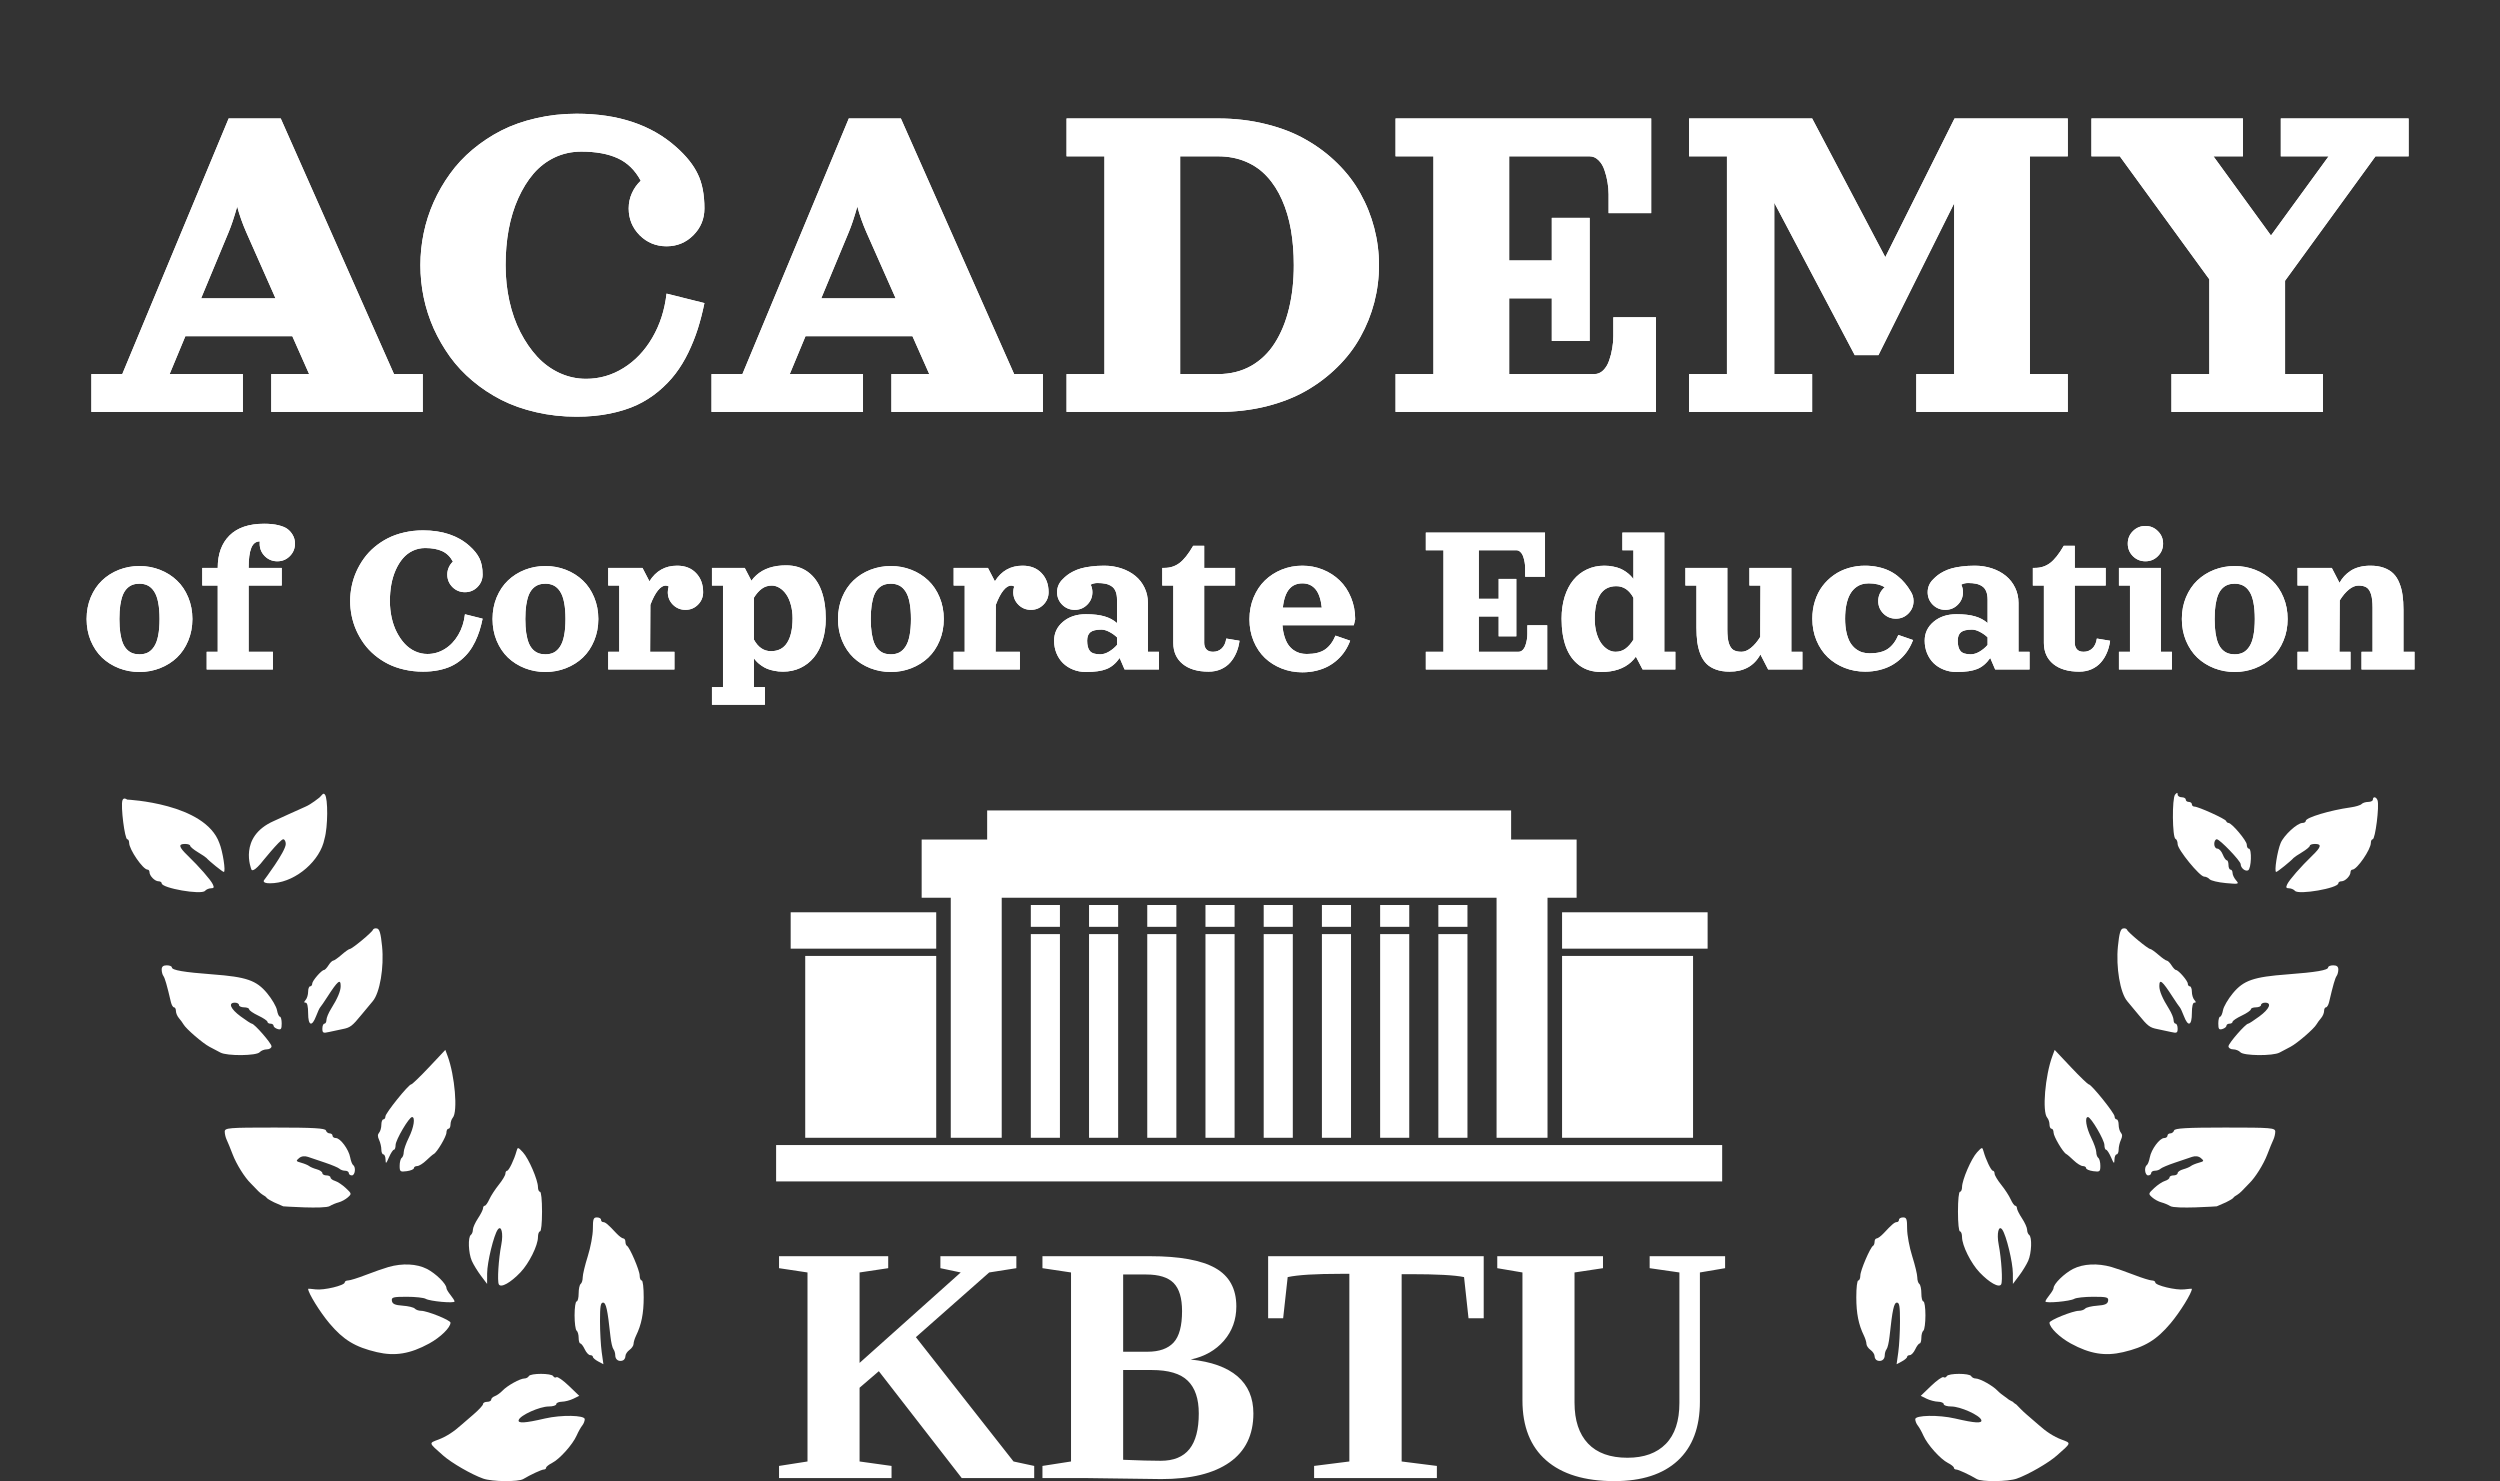
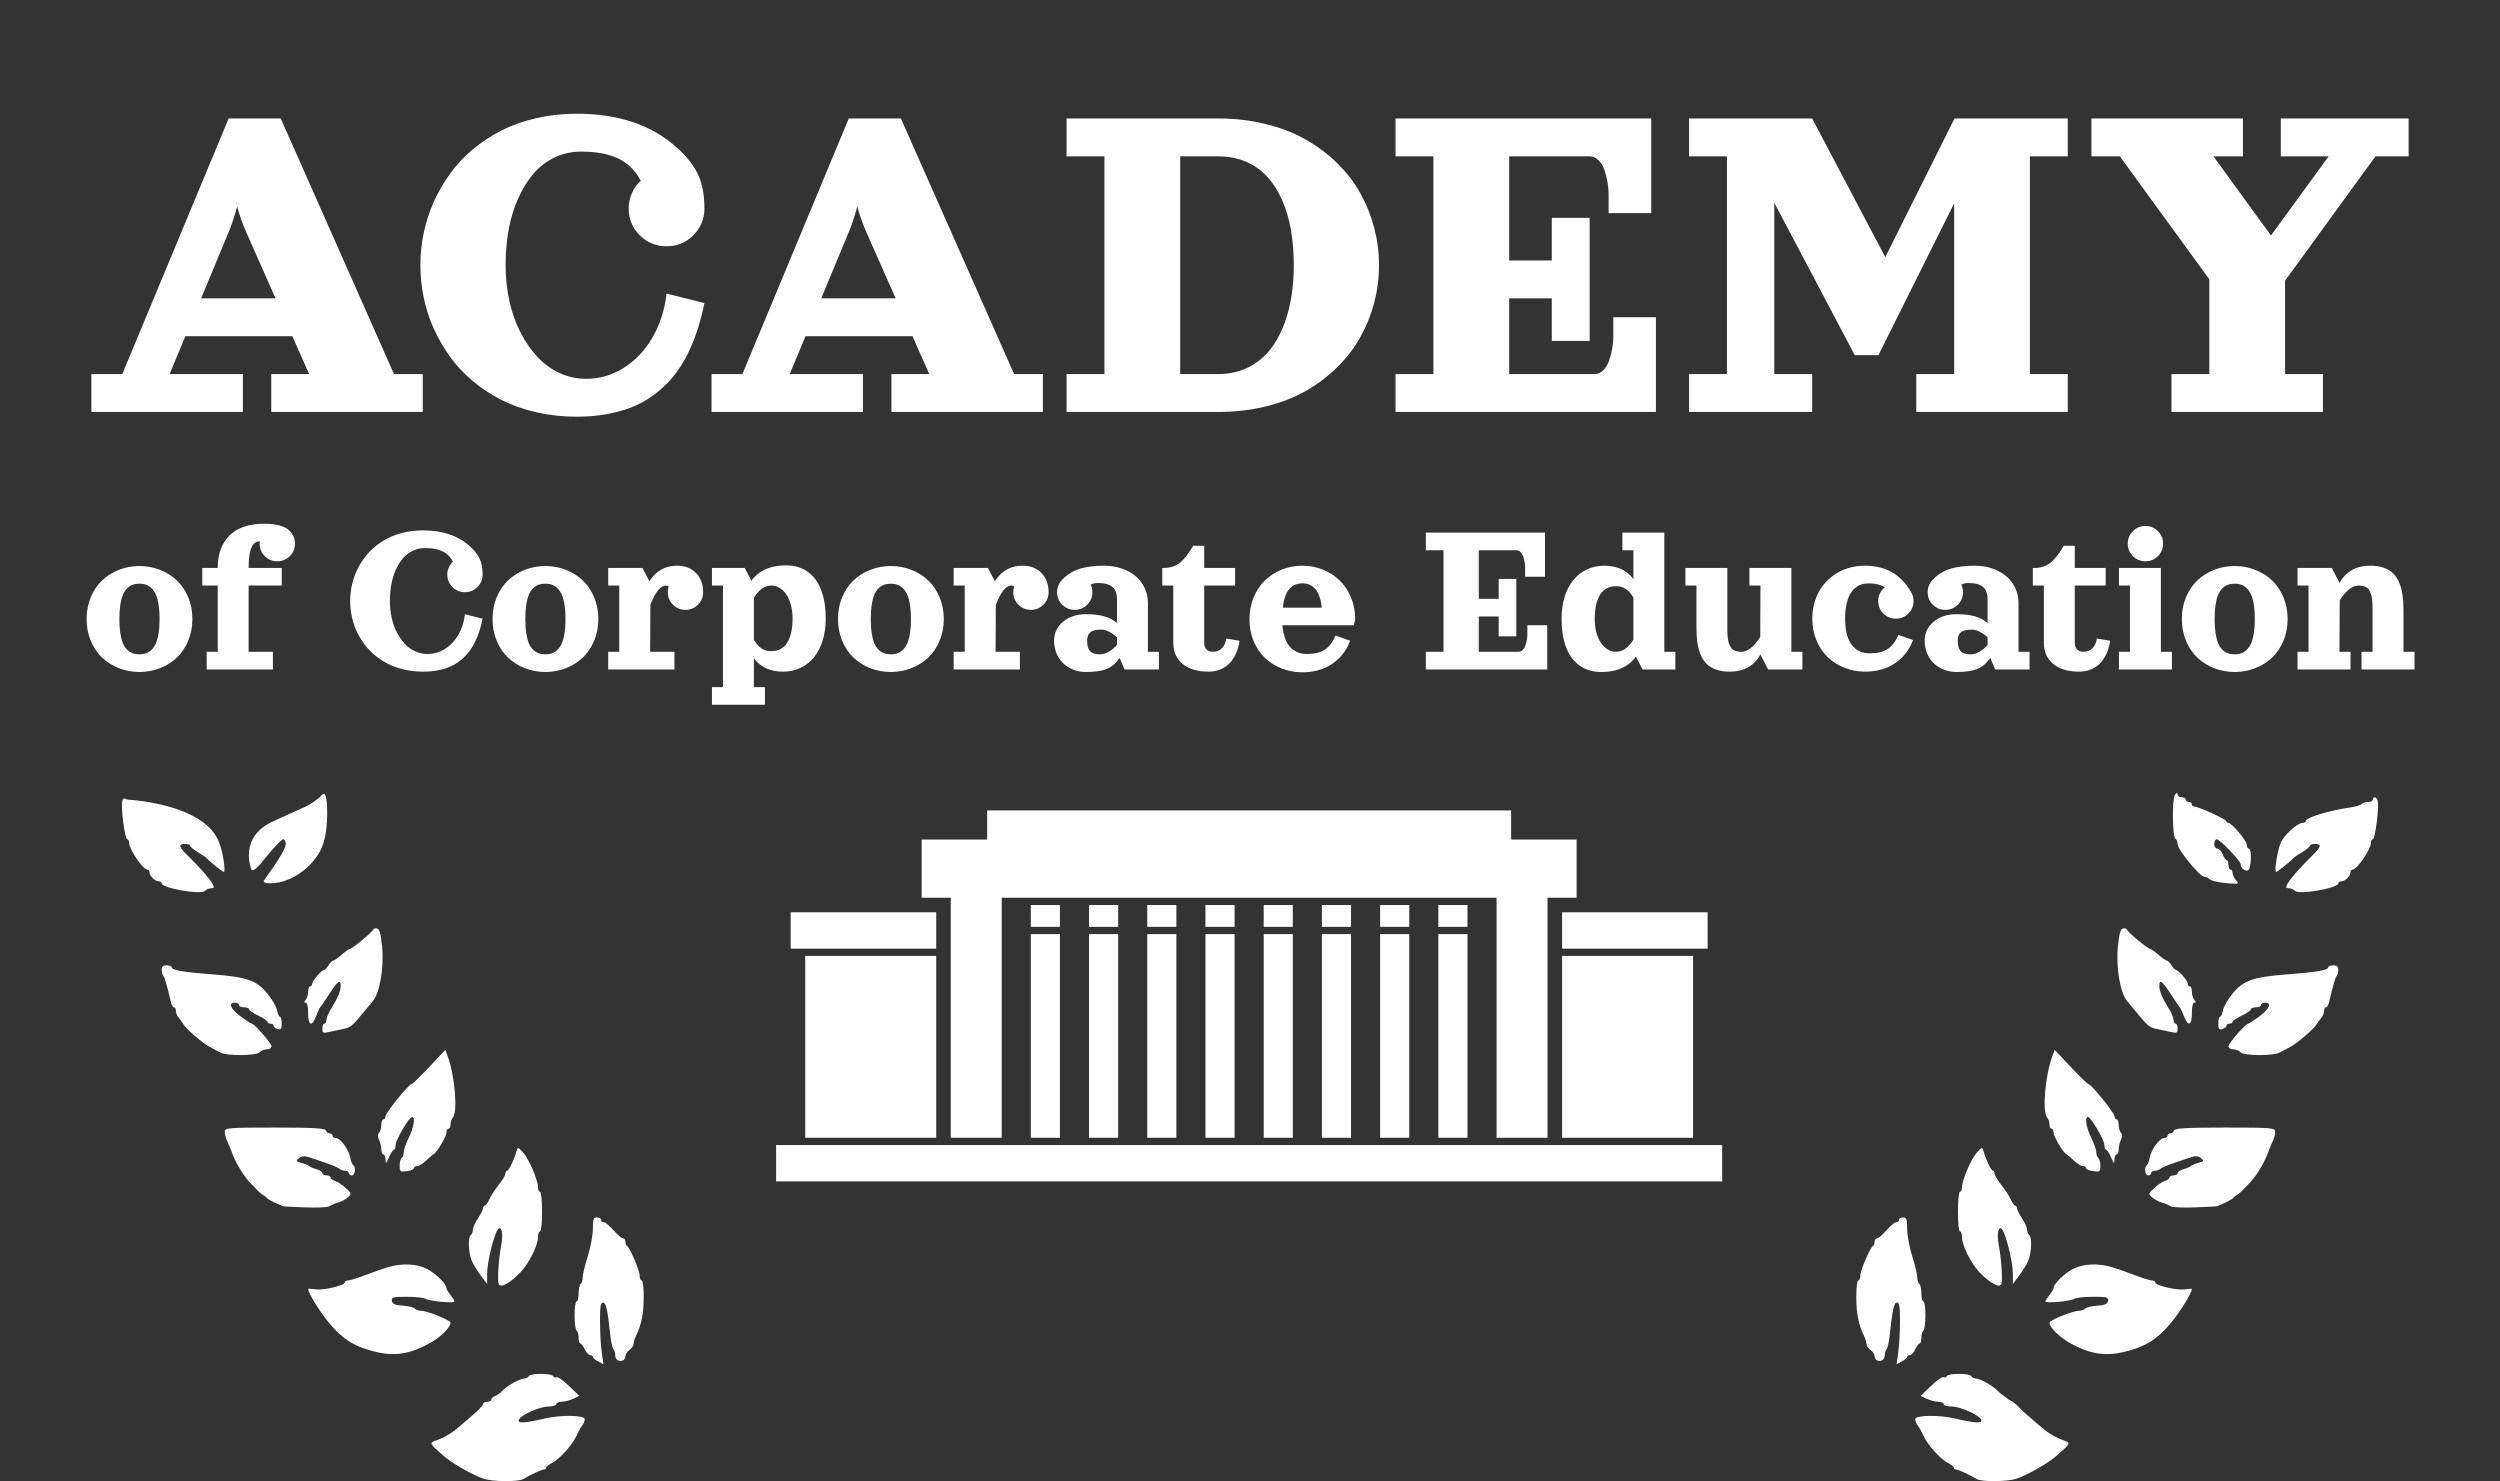
<svg xmlns="http://www.w3.org/2000/svg" width="2039" height="1208" viewBox="0 0 2039 1208" fill="none">
  <rect x="0" y="0" width="2039" height="1208" fill="#333333" stroke="none" />
  <path d="M186.499 96.621H228.97L321.343 305.112H344.798V336H221.248V305.112H252.135L238.429 274.225H151.172L138.334 305.112H198.082V336H74.532V305.112H99.724L186.499 96.621ZM164.009 243.337H224.723L200.785 189.284C197.696 182.205 195.251 175.256 193.449 168.435C190.939 177.315 188.623 184.265 186.499 189.284L164.009 243.337ZM470.279 92.76C504.063 92.76 531.089 101.769 551.359 119.787C559.66 127.122 565.581 134.523 569.12 141.987C572.723 149.387 574.525 158.718 574.525 169.979C574.525 178.537 571.501 185.841 565.452 191.89C559.467 197.874 552.196 200.867 543.637 200.867C535.079 200.867 527.775 197.874 521.727 191.89C515.742 185.841 512.75 178.537 512.75 169.979C512.75 165.603 513.619 161.485 515.356 157.624C517.093 153.699 519.507 150.288 522.595 147.392C517.962 138.77 511.688 132.656 503.773 129.053C495.923 125.449 486.045 123.648 474.14 123.648C466.354 123.648 459.115 125.224 452.422 128.377C445.794 131.53 440.035 135.938 435.145 141.601C430.318 147.264 426.168 153.956 422.693 161.678C419.218 169.4 416.612 177.894 414.875 187.16C413.202 196.362 412.365 206.079 412.365 216.31C412.365 226.413 413.395 236.13 415.454 245.461C417.513 254.791 420.505 263.285 424.431 270.943C428.356 278.6 432.957 285.293 438.233 291.02C443.51 296.683 449.559 301.091 456.38 304.244C463.265 307.397 470.472 308.973 478.001 308.973C488.941 308.973 499.108 306.045 508.503 300.19C517.962 294.334 525.781 286.129 531.958 275.576C538.2 264.958 542.093 252.925 543.637 239.476L574.525 247.198C572.981 254.727 571.179 261.741 569.12 268.24C567.061 274.675 564.487 281.11 561.398 287.545C558.309 293.916 554.802 299.675 550.877 304.823C546.951 309.971 542.318 314.765 536.977 319.205C531.636 323.645 525.748 327.377 519.313 330.402C512.879 333.362 505.511 335.678 497.21 337.351C488.908 339.024 479.932 339.861 470.279 339.861C458.761 339.861 447.757 338.638 437.268 336.193C426.844 333.812 417.384 330.466 408.89 326.155C400.46 321.843 392.674 316.695 385.531 310.711C378.389 304.726 372.211 298.13 366.999 290.923C361.787 283.652 357.346 275.962 353.679 267.854C350.075 259.682 347.372 251.284 345.571 242.661C343.769 233.974 342.868 225.191 342.868 216.31C342.868 207.43 343.769 198.679 345.571 190.056C347.372 181.369 350.075 172.971 353.679 164.863C357.346 156.691 361.787 149.001 366.999 141.794C372.211 134.523 378.389 127.895 385.531 121.91C392.674 115.926 400.46 110.778 408.89 106.466C417.384 102.155 426.844 98.809 437.268 96.428C447.757 93.983 458.761 92.76 470.279 92.76ZM692.284 96.621H734.755L827.128 305.112H850.583V336H727.033V305.112H757.92L744.214 274.225H656.956L644.119 305.112H703.867V336H580.317V305.112H605.509L692.284 96.621ZM669.794 243.337H730.508L706.57 189.284C703.481 182.205 701.036 175.256 699.234 168.435C696.724 177.315 694.408 184.265 692.284 189.284L669.794 243.337ZM993.439 336H869.888V305.112H900.776V127.508H869.888V96.621H993.439C1007.27 96.621 1020.34 98.165 1032.63 101.254C1044.92 104.278 1055.79 108.525 1065.25 113.995C1074.78 119.4 1083.3 125.835 1090.83 133.3C1098.42 140.764 1104.67 148.937 1109.56 157.817C1114.51 166.697 1118.28 176.092 1120.85 186.002C1123.42 195.847 1124.71 205.95 1124.71 216.31C1124.71 226.671 1123.42 236.806 1120.85 246.715C1118.28 256.561 1114.51 265.924 1109.56 274.804C1104.67 283.684 1098.42 291.856 1090.83 299.321C1083.3 306.785 1074.78 313.253 1065.25 318.722C1055.79 324.128 1044.92 328.375 1032.63 331.463C1020.34 334.488 1007.27 336 993.439 336ZM993.439 305.112C1003.48 305.112 1012.45 302.892 1020.37 298.452C1028.28 293.948 1034.75 287.706 1039.77 279.727C1044.85 271.747 1048.68 262.417 1051.26 251.735C1053.89 240.988 1055.21 229.18 1055.21 216.31C1055.21 206.015 1054.44 196.427 1052.9 187.546C1051.35 178.666 1048.94 170.526 1045.66 163.126C1042.38 155.661 1038.32 149.323 1033.5 144.111C1028.73 138.834 1022.94 134.748 1016.12 131.852C1009.3 128.956 1001.74 127.508 993.439 127.508H962.551V305.112H993.439ZM1138.22 96.621H1346.72V173.84H1311.97V158.396C1311.97 155.243 1311.68 151.993 1311.1 148.647C1310.58 145.301 1309.75 141.987 1308.59 138.705C1307.49 135.423 1305.89 132.753 1303.76 130.694C1301.64 128.57 1299.23 127.508 1296.52 127.508H1230.89V212.449H1265.64V177.701H1296.52V278.086H1265.64V243.337H1230.89V305.112H1300.38C1303.09 305.112 1305.5 304.083 1307.62 302.024C1309.75 299.9 1311.36 297.197 1312.45 293.916C1313.61 290.634 1314.44 287.32 1314.96 283.974C1315.54 280.627 1315.83 277.378 1315.83 274.225V258.781H1350.58V336H1138.22V305.112H1169.11V127.508H1138.22V96.621ZM1377.6 96.621H1477.99L1537.64 209.747L1594.11 96.621H1686.48V127.508H1655.59V305.112H1686.48V336H1562.93V305.112H1593.82V165.828L1532.04 289.669H1512.74L1447.1 165.346V305.112H1477.99V336H1377.6V305.112H1408.49V127.508H1377.6V96.621ZM1860.22 96.621H1964.47V127.508H1937.44L1863.7 228.955V305.112H1894.59V336H1771.03V305.112H1801.92V227.797L1728.95 127.508H1705.78V96.621H1829.34V127.508H1805.3L1852.21 192.083L1899.22 127.508H1860.22V96.621ZM96.965 464.76C102.246 462.69 107.842 461.654 113.753 461.654C119.664 461.654 125.245 462.69 130.496 464.76C135.777 466.83 140.368 469.726 144.268 473.447C148.169 477.137 151.245 481.698 153.495 487.129C155.776 492.56 156.916 498.471 156.916 504.862C156.916 511.254 155.776 517.165 153.495 522.596C151.245 528.027 148.169 532.603 144.268 536.323C140.368 540.014 135.777 542.894 130.496 544.965C125.245 547.035 119.664 548.07 113.753 548.07C107.842 548.07 102.246 547.035 96.965 544.965C91.714 542.894 87.138 540.014 83.237 536.323C79.367 532.603 76.291 528.027 74.01 522.596C71.76 517.165 70.635 511.254 70.635 504.862C70.635 498.471 71.76 492.56 74.01 487.129C76.291 481.698 79.367 477.137 83.237 473.447C87.138 469.726 91.714 466.83 96.965 464.76ZM113.753 476.057C111.652 476.057 109.777 476.357 108.127 476.957C106.476 477.557 104.961 478.548 103.581 479.928C102.201 481.308 101.06 483.093 100.16 485.284C99.29 487.474 98.6 490.205 98.09 493.475C97.61 496.746 97.37 500.542 97.37 504.862C97.37 509.183 97.61 512.979 98.09 516.25C98.6 519.52 99.29 522.251 100.16 524.441C101.06 526.631 102.201 528.417 103.581 529.797C104.961 531.177 106.476 532.167 108.127 532.768C109.777 533.368 111.652 533.668 113.753 533.668C116.393 533.668 118.689 533.173 120.639 532.182C122.589 531.162 124.285 529.542 125.725 527.322C127.195 525.101 128.291 522.116 129.011 518.365C129.761 514.614 130.136 510.113 130.136 504.862C130.136 499.611 129.761 495.111 129.011 491.36C128.291 487.609 127.195 484.624 125.725 482.403C124.285 480.183 122.589 478.578 120.639 477.587C118.689 476.567 116.393 476.057 113.753 476.057ZM164.972 477.587V463.185H177.575C177.575 451.903 180.785 443.081 187.206 436.72C193.628 430.359 203.019 427.178 215.382 427.178C220.002 427.178 223.918 427.583 227.129 428.393C230.339 429.173 232.785 430.194 234.465 431.454C236.145 432.714 237.541 434.289 238.651 436.18C239.941 438.34 240.586 440.741 240.586 443.381C240.586 447.372 239.176 450.777 236.355 453.598C233.565 456.388 230.174 457.784 226.184 457.784C222.193 457.784 218.787 456.388 215.967 453.598C213.176 450.777 211.781 447.372 211.781 443.381C211.781 442.781 211.811 442.181 211.871 441.581C211.841 441.581 211.811 441.581 211.781 441.581C208.66 441.581 206.38 443.351 204.94 446.892C203.499 450.432 202.779 455.863 202.779 463.185H229.784V477.587H202.779V531.597H222.583V546H168.573V531.597H177.575V477.587H164.972ZM345.006 432.579C360.758 432.579 373.361 436.78 382.813 445.181C386.683 448.602 389.444 452.053 391.094 455.533C392.774 458.984 393.614 463.335 393.614 468.586C393.614 472.576 392.204 475.982 389.384 478.803C386.593 481.593 383.203 482.988 379.212 482.988C375.221 482.988 371.815 481.593 368.995 478.803C366.204 475.982 364.809 472.576 364.809 468.586C364.809 466.545 365.214 464.625 366.024 462.825C366.835 460.994 367.96 459.404 369.4 458.054C367.24 454.033 364.314 451.182 360.623 449.502C356.963 447.822 352.357 446.982 346.806 446.982C343.175 446.982 339.8 447.717 336.679 449.187C333.588 450.657 330.903 452.713 328.622 455.353C326.372 457.994 324.437 461.114 322.816 464.715C321.196 468.316 319.981 472.276 319.171 476.597C318.391 480.888 318.001 485.419 318.001 490.19C318.001 494.901 318.481 499.431 319.441 503.782C320.401 508.133 321.796 512.094 323.627 515.664C325.457 519.235 327.602 522.356 330.063 525.026C332.523 527.667 335.344 529.722 338.524 531.192C341.735 532.663 345.096 533.398 348.606 533.398C353.707 533.398 358.448 532.032 362.829 529.302C367.24 526.571 370.885 522.746 373.766 517.825C376.676 512.874 378.492 507.263 379.212 500.992L393.614 504.592C392.894 508.103 392.054 511.374 391.094 514.404C390.134 517.405 388.934 520.405 387.493 523.406C386.053 526.376 384.418 529.062 382.587 531.462C380.757 533.863 378.597 536.098 376.106 538.169C373.616 540.239 370.87 541.979 367.87 543.39C364.869 544.77 361.434 545.85 357.563 546.63C353.692 547.41 349.506 547.8 345.006 547.8C339.635 547.8 334.504 547.23 329.613 546.09C324.752 544.98 320.341 543.42 316.38 541.409C312.45 539.399 308.819 536.998 305.488 534.208C302.158 531.417 299.277 528.342 296.847 524.981C294.416 521.59 292.346 518.005 290.635 514.224C288.955 510.413 287.695 506.498 286.855 502.477C286.015 498.426 285.595 494.33 285.595 490.19C285.595 486.049 286.015 481.968 286.855 477.947C287.695 473.897 288.955 469.981 290.635 466.2C292.346 462.39 294.416 458.804 296.847 455.443C299.277 452.053 302.158 448.962 305.488 446.172C308.819 443.381 312.45 440.981 316.38 438.97C320.341 436.96 324.752 435.4 329.613 434.289C334.504 433.149 339.635 432.579 345.006 432.579ZM428.046 464.76C433.327 462.69 438.923 461.654 444.834 461.654C450.745 461.654 456.326 462.69 461.577 464.76C466.858 466.83 471.449 469.726 475.35 473.447C479.25 477.137 482.326 481.698 484.576 487.129C486.857 492.56 487.997 498.471 487.997 504.862C487.997 511.254 486.857 517.165 484.576 522.596C482.326 528.027 479.25 532.603 475.35 536.323C471.449 540.014 466.858 542.894 461.577 544.965C456.326 547.035 450.745 548.07 444.834 548.07C438.923 548.07 433.327 547.035 428.046 544.965C422.795 542.894 418.219 540.014 414.318 536.323C410.448 532.603 407.372 528.027 405.092 522.596C402.841 517.165 401.716 511.254 401.716 504.862C401.716 498.471 402.841 492.56 405.092 487.129C407.372 481.698 410.448 477.137 414.318 473.447C418.219 469.726 422.795 466.83 428.046 464.76ZM444.834 476.057C442.734 476.057 440.858 476.357 439.208 476.957C437.558 477.557 436.042 478.548 434.662 479.928C433.282 481.308 432.142 483.093 431.241 485.284C430.371 487.474 429.681 490.205 429.171 493.475C428.691 496.746 428.451 500.542 428.451 504.862C428.451 509.183 428.691 512.979 429.171 516.25C429.681 519.52 430.371 522.251 431.241 524.441C432.142 526.631 433.282 528.417 434.662 529.797C436.042 531.177 437.558 532.167 439.208 532.768C440.858 533.368 442.734 533.668 444.834 533.668C447.474 533.668 449.77 533.173 451.72 532.182C453.671 531.162 455.366 529.542 456.806 527.322C458.276 525.101 459.372 522.116 460.092 518.365C460.842 514.614 461.217 510.113 461.217 504.862C461.217 499.611 460.842 495.111 460.092 491.36C459.372 487.609 458.276 484.624 456.806 482.403C455.366 480.183 453.671 478.578 451.72 477.587C449.77 476.567 447.474 476.057 444.834 476.057ZM496.053 463.185H524.004L529.675 474.122C534.986 465.63 542.502 461.384 552.224 461.384C558.735 461.384 563.896 463.395 567.707 467.415C571.547 471.406 573.468 476.597 573.468 482.988C573.468 486.979 572.057 490.385 569.237 493.205C566.446 495.996 563.056 497.391 559.065 497.391C555.074 497.391 551.669 495.996 548.848 493.205C546.058 490.385 544.662 486.979 544.662 482.988C544.662 481.368 544.917 479.808 545.428 478.308C544.617 477.827 543.762 477.587 542.862 477.587C540.852 477.587 538.766 478.908 536.606 481.548C534.475 484.159 532.42 488.074 530.44 493.295L530.26 531.597H550.063V546H496.053V531.597H505.055V477.587H496.053V463.185ZM641.115 461.114C648.136 461.114 654.093 462.915 658.983 466.515C663.874 470.116 667.505 475.142 669.875 481.593C672.276 488.044 673.476 495.726 673.476 504.637C673.476 511.149 672.621 517.105 670.911 522.506C669.23 527.907 666.86 532.468 663.799 536.188C660.769 539.879 657.093 542.744 652.772 544.785C648.482 546.795 643.771 547.8 638.64 547.8C636.059 547.8 633.629 547.56 631.348 547.08C629.068 546.63 627.118 546.06 625.497 545.37C623.907 544.68 622.392 543.825 620.951 542.804C619.511 541.784 618.341 540.824 617.441 539.924C616.571 539.024 615.715 538.019 614.875 536.908V560.403H623.877V574.805H580.669V560.403H589.671V477.587H580.669V463.185H607.404L612.85 473.672C614.02 472.021 615.355 470.521 616.856 469.171C622.797 463.8 630.883 461.114 641.115 461.114ZM614.875 521.651C618.296 527.952 622.947 531.102 628.828 531.102C634.769 531.102 639.18 528.777 642.06 524.126C644.971 519.475 646.426 512.874 646.426 504.322C646.426 500.302 645.946 496.596 644.986 493.205C644.056 489.785 642.795 486.949 641.205 484.699C639.645 482.448 637.845 480.708 635.804 479.478C633.764 478.217 631.633 477.587 629.413 477.587C626.412 477.587 623.742 478.428 621.402 480.108C619.091 481.758 616.916 484.219 614.875 487.489V521.651ZM709.798 464.76C715.079 462.69 720.675 461.654 726.586 461.654C732.497 461.654 738.078 462.69 743.329 464.76C748.61 466.83 753.201 469.726 757.102 473.447C761.002 477.137 764.078 481.698 766.328 487.129C768.609 492.56 769.749 498.471 769.749 504.862C769.749 511.254 768.609 517.165 766.328 522.596C764.078 528.027 761.002 532.603 757.102 536.323C753.201 540.014 748.61 542.894 743.329 544.965C738.078 547.035 732.497 548.07 726.586 548.07C720.675 548.07 715.079 547.035 709.798 544.965C704.547 542.894 699.971 540.014 696.07 536.323C692.2 532.603 689.124 528.027 686.844 522.596C684.593 517.165 683.468 511.254 683.468 504.862C683.468 498.471 684.593 492.56 686.844 487.129C689.124 481.698 692.2 477.137 696.07 473.447C699.971 469.726 704.547 466.83 709.798 464.76ZM726.586 476.057C724.486 476.057 722.61 476.357 720.96 476.957C719.31 477.557 717.794 478.548 716.414 479.928C715.034 481.308 713.894 483.093 712.993 485.284C712.123 487.474 711.433 490.205 710.923 493.475C710.443 496.746 710.203 500.542 710.203 504.862C710.203 509.183 710.443 512.979 710.923 516.25C711.433 519.52 712.123 522.251 712.993 524.441C713.894 526.631 715.034 528.417 716.414 529.797C717.794 531.177 719.31 532.167 720.96 532.768C722.61 533.368 724.486 533.668 726.586 533.668C729.226 533.668 731.522 533.173 733.472 532.182C735.423 531.162 737.118 529.542 738.558 527.322C740.028 525.101 741.124 522.116 741.844 518.365C742.594 514.614 742.969 510.113 742.969 504.862C742.969 499.611 742.594 495.111 741.844 491.36C741.124 487.609 740.028 484.624 738.558 482.403C737.118 480.183 735.423 478.578 733.472 477.587C731.522 476.567 729.226 476.057 726.586 476.057ZM777.805 463.185H805.756L811.427 474.122C816.738 465.63 824.254 461.384 833.976 461.384C840.487 461.384 845.648 463.395 849.459 467.415C853.299 471.406 855.22 476.597 855.22 482.988C855.22 486.979 853.809 490.385 850.989 493.205C848.198 495.996 844.808 497.391 840.817 497.391C836.826 497.391 833.421 495.996 830.6 493.205C827.81 490.385 826.414 486.979 826.414 482.988C826.414 481.368 826.669 479.808 827.18 478.308C826.369 477.827 825.514 477.587 824.614 477.587C822.604 477.587 820.518 478.908 818.358 481.548C816.228 484.159 814.172 488.074 812.192 493.295L812.012 531.597H831.815V546H777.805V531.597H786.807V477.587H777.805V463.185ZM936.235 491.765V531.597H945.236V546H917.196L913.19 536.638C910.13 541.019 906.574 544.02 902.523 545.64C898.503 547.26 892.877 548.07 885.645 548.07C881.895 548.07 878.399 547.41 875.158 546.09C871.948 544.8 869.202 543.029 866.922 540.779C864.671 538.529 862.901 535.828 861.611 532.678C860.351 529.527 859.721 526.151 859.721 522.551C859.721 516.34 862.151 511.194 867.012 507.113C871.873 503.002 878.084 500.947 885.645 500.947C891.736 500.947 896.777 501.532 900.768 502.702C904.759 503.842 908.18 505.673 911.03 508.193V489.109C911.03 486.409 910.655 484.159 909.905 482.358C909.185 480.528 908.089 479.133 906.619 478.172C905.149 477.182 903.499 476.492 901.668 476.102C899.838 475.712 897.648 475.517 895.097 475.517C893.057 475.517 891.211 475.952 889.561 476.822C890.491 478.773 890.956 480.828 890.956 482.988C890.956 486.979 889.546 490.385 886.726 493.205C883.935 495.996 880.544 497.391 876.554 497.391C872.563 497.391 869.157 495.996 866.337 493.205C863.546 490.385 862.151 486.979 862.151 482.988C862.151 480.948 862.541 479.028 863.321 477.227C864.131 475.427 865.242 473.852 866.652 472.501C867.852 471.241 869.097 470.116 870.388 469.126C871.678 468.106 873.298 467.1 875.248 466.11C877.229 465.09 879.374 464.25 881.685 463.59C883.995 462.93 886.756 462.405 889.966 462.014C893.207 461.594 896.747 461.384 900.588 461.384C905.569 461.384 910.25 462.12 914.631 463.59C919.012 465.06 922.792 467.1 925.973 469.711C929.153 472.321 931.659 475.532 933.489 479.343C935.32 483.153 936.235 487.294 936.235 491.765ZM911.03 526.016V519.805C909.17 518.035 907.069 516.55 904.729 515.349C902.418 514.119 900.273 513.504 898.293 513.504C894.032 513.504 891.031 514.224 889.291 515.664C887.551 517.075 886.681 519.37 886.681 522.551C886.681 526.361 887.431 529.167 888.931 530.967C890.431 532.768 893.222 533.668 897.302 533.668C899.613 533.668 902.013 532.933 904.504 531.462C907.024 529.962 909.2 528.147 911.03 526.016ZM973.141 445.181H982.143V463.185H1007.35V477.587H982.143V524.396C982.143 526.436 982.713 528.147 983.853 529.527C985.024 530.907 986.854 531.597 989.344 531.597C992.135 531.597 994.505 530.682 996.456 528.852C998.406 526.991 999.636 524.306 1000.15 520.795L1010.95 522.596C1010.5 526.106 1009.63 529.362 1008.34 532.362C1007.08 535.333 1005.43 537.989 1003.39 540.329C1001.35 542.639 998.811 544.47 995.781 545.82C992.78 547.14 989.435 547.8 985.744 547.8C976.772 547.8 969.721 545.715 964.59 541.544C959.489 537.343 956.939 531.627 956.939 524.396V477.587H947.937V463.185H949.737C954.358 463.185 958.439 461.864 961.979 459.224C965.52 456.583 969.241 451.903 973.141 445.181ZM1045.96 509.993C1046.23 513.474 1046.81 516.58 1047.68 519.31C1048.55 522.041 1049.6 524.276 1050.83 526.016C1052.09 527.757 1053.54 529.197 1055.19 530.337C1056.84 531.447 1058.54 532.242 1060.28 532.723C1062.02 533.173 1063.88 533.398 1065.86 533.398C1072.19 533.398 1077.13 532.182 1080.67 529.752C1084.24 527.292 1087.09 523.511 1089.22 518.41L1101.19 522.551C1100.11 525.461 1098.73 528.207 1097.05 530.787C1095.4 533.338 1093.4 535.693 1091.06 537.853C1088.72 540.014 1086.11 541.874 1083.23 543.435C1080.38 544.965 1077.16 546.165 1073.56 547.035C1069.95 547.905 1066.16 548.34 1062.17 548.34C1056.26 548.34 1050.66 547.305 1045.38 545.235C1040.13 543.164 1035.55 540.284 1031.65 536.593C1027.78 532.873 1024.71 528.297 1022.43 522.866C1020.18 517.435 1019.05 511.524 1019.05 505.132C1019.05 498.741 1020.18 492.8 1022.43 487.309C1024.71 481.818 1027.78 477.197 1031.65 473.447C1035.55 469.666 1040.13 466.71 1045.38 464.58C1050.66 462.45 1056.26 461.384 1062.17 461.384C1068.08 461.384 1073.66 462.45 1078.91 464.58C1084.19 466.71 1088.77 469.666 1092.64 473.447C1096.54 477.197 1099.61 481.818 1101.87 487.309C1104.15 492.8 1105.29 498.741 1105.29 505.132L1104.16 509.993H1045.96ZM1046.28 495.591H1078.06C1077.28 488.689 1075.55 483.663 1072.88 480.513C1070.21 477.362 1066.67 475.787 1062.26 475.787C1060.07 475.787 1058.1 476.147 1056.36 476.867C1054.62 477.557 1053.06 478.683 1051.68 480.243C1050.3 481.773 1049.15 483.829 1048.22 486.409C1047.32 488.959 1046.67 492.02 1046.28 495.591ZM1162.9 434.379H1260.11V470.386H1243.91V463.185C1243.91 461.714 1243.78 460.199 1243.51 458.639C1243.27 457.079 1242.88 455.533 1242.34 454.003C1241.83 452.473 1241.08 451.228 1240.09 450.267C1239.1 449.277 1237.97 448.782 1236.71 448.782H1206.1V488.389H1222.31V472.186H1236.71V518.995H1222.31V502.792H1206.1V531.597H1238.51C1239.77 531.597 1240.9 531.117 1241.89 530.157C1242.88 529.167 1243.63 527.907 1244.14 526.376C1244.68 524.846 1245.07 523.301 1245.31 521.741C1245.58 520.18 1245.71 518.665 1245.71 517.195V509.993H1261.91V546H1162.9V531.597H1177.3V448.782H1162.9V434.379ZM1305.98 548.07C1298.96 548.07 1293 546.27 1288.11 542.669C1283.22 539.069 1279.57 534.043 1277.17 527.592C1274.8 521.14 1273.62 513.459 1273.62 504.547C1273.62 498.036 1274.46 492.08 1276.14 486.679C1277.85 481.278 1280.22 476.732 1283.25 473.042C1286.31 469.321 1289.98 466.455 1294.28 464.445C1298.6 462.405 1303.32 461.384 1308.45 461.384C1311.03 461.384 1313.46 461.624 1315.74 462.105C1318.03 462.555 1319.96 463.125 1321.55 463.815C1323.17 464.505 1324.7 465.36 1326.14 466.38C1327.58 467.4 1328.74 468.361 1329.61 469.261C1330.51 470.161 1331.38 471.166 1332.22 472.276V448.782H1323.22V434.379H1357.42V531.597H1366.42V546H1339.69L1334.24 535.558C1333.07 537.178 1331.75 538.664 1330.28 540.014C1324.34 545.385 1316.24 548.07 1305.98 548.07ZM1332.22 487.534C1328.8 481.233 1324.15 478.082 1318.27 478.082C1312.32 478.082 1307.9 480.408 1304.99 485.059C1302.11 489.71 1300.67 496.311 1300.67 504.862C1300.67 508.883 1301.13 512.604 1302.06 516.024C1303.02 519.415 1304.28 522.236 1305.84 524.486C1307.43 526.736 1309.25 528.492 1311.29 529.752C1313.33 530.982 1315.46 531.597 1317.68 531.597C1320.68 531.597 1323.34 530.772 1325.65 529.122C1327.99 527.442 1330.18 524.966 1332.22 521.696V487.534ZM1374.62 463.185H1408.82V513.594C1408.82 518.335 1409.24 522.026 1410.08 524.666C1410.95 527.307 1412.18 529.122 1413.77 530.112C1415.39 531.102 1417.58 531.597 1420.34 531.597C1422.86 531.597 1425.44 530.532 1428.09 528.402C1430.76 526.271 1433.28 523.301 1435.65 519.49L1435.83 477.587H1426.83V463.185H1461.03V531.597H1470.03V546H1442.08L1435.78 533.758C1430.71 543.119 1422.32 547.8 1410.62 547.8C1406.42 547.8 1402.75 547.23 1399.6 546.09C1396.44 544.95 1393.86 543.39 1391.85 541.409C1389.84 539.399 1388.21 536.863 1386.95 533.803C1385.72 530.712 1384.85 527.412 1384.34 523.901C1383.86 520.36 1383.62 516.325 1383.62 511.794V477.587H1374.62V463.185ZM1537.19 478.983C1533.77 476.852 1529.41 475.787 1524.13 475.787C1522 475.787 1520.02 476.087 1518.19 476.687C1516.36 477.257 1514.61 478.247 1512.93 479.658C1511.28 481.068 1509.87 482.853 1508.7 485.014C1507.53 487.174 1506.59 489.92 1505.9 493.25C1505.21 496.581 1504.87 500.362 1504.87 504.592C1504.87 508.823 1505.24 512.589 1505.99 515.889C1506.75 519.19 1507.74 521.891 1508.97 523.991C1510.23 526.091 1511.73 527.817 1513.47 529.167C1515.24 530.517 1517.05 531.477 1518.91 532.047C1520.77 532.588 1522.78 532.858 1524.94 532.858C1531.27 532.858 1536.21 531.642 1539.75 529.212C1543.32 526.751 1546.17 522.971 1548.3 517.87L1560.27 522.011C1559.19 524.921 1557.81 527.667 1556.13 530.247C1554.48 532.798 1552.49 535.153 1550.15 537.313C1547.81 539.474 1545.2 541.334 1542.32 542.894C1539.47 544.425 1536.24 545.625 1532.64 546.495C1529.04 547.365 1525.24 547.8 1521.25 547.8C1515.34 547.8 1509.75 546.765 1504.46 544.695C1499.21 542.624 1494.64 539.744 1490.74 536.053C1486.87 532.332 1483.79 527.757 1481.51 522.326C1479.26 516.895 1478.13 510.984 1478.13 504.592C1478.13 499.461 1478.85 494.631 1480.3 490.1C1481.74 485.569 1483.76 481.563 1486.37 478.082C1489.01 474.602 1492.1 471.601 1495.64 469.081C1499.18 466.56 1503.11 464.655 1507.44 463.365C1511.76 462.045 1516.29 461.384 1521.03 461.384C1524.78 461.384 1528.3 461.744 1531.6 462.465C1534.91 463.155 1537.85 464.115 1540.43 465.345C1543.04 466.545 1545.47 468.046 1547.72 469.846C1549.97 471.646 1551.93 473.567 1553.61 475.607C1555.32 477.617 1556.91 479.883 1558.38 482.403C1559.91 484.774 1560.68 487.369 1560.68 490.19C1560.68 494.18 1559.27 497.586 1556.45 500.407C1553.66 503.197 1550.27 504.592 1546.28 504.592C1542.29 504.592 1538.88 503.197 1536.06 500.407C1533.27 497.586 1531.87 494.18 1531.87 490.19C1531.87 487.969 1532.34 485.884 1533.27 483.934C1534.23 481.983 1535.54 480.333 1537.19 478.983ZM1646.29 491.765V531.597H1655.29V546H1627.25L1623.24 536.638C1620.18 541.019 1616.63 544.02 1612.57 545.64C1608.55 547.26 1602.93 548.07 1595.7 548.07C1591.95 548.07 1588.45 547.41 1585.21 546.09C1582 544.8 1579.25 543.029 1576.97 540.779C1574.72 538.529 1572.95 535.828 1571.66 532.678C1570.4 529.527 1569.77 526.151 1569.77 522.551C1569.77 516.34 1572.2 511.194 1577.06 507.113C1581.92 503.002 1588.13 500.947 1595.7 500.947C1601.79 500.947 1606.83 501.532 1610.82 502.702C1614.81 503.842 1618.23 505.673 1621.08 508.193V489.109C1621.08 486.409 1620.71 484.159 1619.96 482.358C1619.24 480.528 1618.14 479.133 1616.67 478.172C1615.2 477.182 1613.55 476.492 1611.72 476.102C1609.89 475.712 1607.7 475.517 1605.15 475.517C1603.11 475.517 1601.26 475.952 1599.61 476.822C1600.54 478.773 1601.01 480.828 1601.01 482.988C1601.01 486.979 1599.6 490.385 1596.78 493.205C1593.99 495.996 1590.6 497.391 1586.6 497.391C1582.61 497.391 1579.21 495.996 1576.39 493.205C1573.6 490.385 1572.2 486.979 1572.2 482.988C1572.2 480.948 1572.59 479.028 1573.37 477.227C1574.18 475.427 1575.29 473.852 1576.7 472.501C1577.9 471.241 1579.15 470.116 1580.44 469.126C1581.73 468.106 1583.35 467.1 1585.3 466.11C1587.28 465.09 1589.43 464.25 1591.74 463.59C1594.05 462.93 1596.81 462.405 1600.02 462.014C1603.26 461.594 1606.8 461.384 1610.64 461.384C1615.62 461.384 1620.3 462.12 1624.68 463.59C1629.06 465.06 1632.84 467.1 1636.02 469.711C1639.2 472.321 1641.71 475.532 1643.54 479.343C1645.37 483.153 1646.29 487.294 1646.29 491.765ZM1621.08 526.016V519.805C1619.22 518.035 1617.12 516.55 1614.78 515.349C1612.47 514.119 1610.32 513.504 1608.34 513.504C1604.08 513.504 1601.08 514.224 1599.34 515.664C1597.6 517.075 1596.73 519.37 1596.73 522.551C1596.73 526.361 1597.48 529.167 1598.98 530.967C1600.48 532.768 1603.27 533.668 1607.35 533.668C1609.66 533.668 1612.06 532.933 1614.55 531.462C1617.08 529.962 1619.25 528.147 1621.08 526.016ZM1683.19 445.181H1692.19V463.185H1717.4V477.587H1692.19V524.396C1692.19 526.436 1692.76 528.147 1693.9 529.527C1695.07 530.907 1696.91 531.597 1699.4 531.597C1702.19 531.597 1704.56 530.682 1706.51 528.852C1708.46 526.991 1709.69 524.306 1710.2 520.795L1721 522.596C1720.55 526.106 1719.68 529.362 1718.39 532.362C1717.13 535.333 1715.48 537.989 1713.44 540.329C1711.4 542.639 1708.86 544.47 1705.83 545.82C1702.83 547.14 1699.49 547.8 1695.79 547.8C1686.82 547.8 1679.77 545.715 1674.64 541.544C1669.54 537.343 1666.99 531.627 1666.99 524.396V477.587H1657.99V463.185H1659.79C1664.41 463.185 1668.49 461.864 1672.03 459.224C1675.57 456.583 1679.29 451.903 1683.19 445.181ZM1739.59 453.598C1736.8 450.777 1735.4 447.372 1735.4 443.381C1735.4 439.39 1736.8 436 1739.59 433.209C1742.41 430.389 1745.81 428.978 1749.8 428.978C1753.8 428.978 1757.19 430.389 1759.98 433.209C1762.8 436 1764.21 439.39 1764.21 443.381C1764.21 447.372 1762.8 450.777 1759.98 453.598C1757.19 456.388 1753.8 457.784 1749.8 457.784C1745.81 457.784 1742.41 456.388 1739.59 453.598ZM1728.2 463.185H1762.41V531.597H1771.41V546H1728.2V531.597H1737.2V477.587H1728.2V463.185ZM1805.84 464.76C1811.12 462.69 1816.72 461.654 1822.63 461.654C1828.54 461.654 1834.12 462.69 1839.37 464.76C1844.65 466.83 1849.24 469.726 1853.14 473.447C1857.04 477.137 1860.12 481.698 1862.37 487.129C1864.65 492.56 1865.79 498.471 1865.79 504.862C1865.79 511.254 1864.65 517.165 1862.37 522.596C1860.12 528.027 1857.04 532.603 1853.14 536.323C1849.24 540.014 1844.65 542.894 1839.37 544.965C1834.12 547.035 1828.54 548.07 1822.63 548.07C1816.72 548.07 1811.12 547.035 1805.84 544.965C1800.59 542.894 1796.01 540.014 1792.11 536.323C1788.24 532.603 1785.17 528.027 1782.89 522.596C1780.64 517.165 1779.51 511.254 1779.51 504.862C1779.51 498.471 1780.64 492.56 1782.89 487.129C1785.17 481.698 1788.24 477.137 1792.11 473.447C1796.01 469.726 1800.59 466.83 1805.84 464.76ZM1822.63 476.057C1820.53 476.057 1818.65 476.357 1817 476.957C1815.35 477.557 1813.84 478.548 1812.46 479.928C1811.08 481.308 1809.94 483.093 1809.04 485.284C1808.17 487.474 1807.48 490.205 1806.97 493.475C1806.49 496.746 1806.25 500.542 1806.25 504.862C1806.25 509.183 1806.49 512.979 1806.97 516.25C1807.48 519.52 1808.17 522.251 1809.04 524.441C1809.94 526.631 1811.08 528.417 1812.46 529.797C1813.84 531.177 1815.35 532.167 1817 532.768C1818.65 533.368 1820.53 533.668 1822.63 533.668C1825.27 533.668 1827.56 533.173 1829.51 532.182C1831.46 531.162 1833.16 529.542 1834.6 527.322C1836.07 525.101 1837.17 522.116 1837.89 518.365C1838.64 514.614 1839.01 510.113 1839.01 504.862C1839.01 499.611 1838.64 495.111 1837.89 491.36C1837.17 487.609 1836.07 484.624 1834.6 482.403C1833.16 480.183 1831.46 478.578 1829.51 477.587C1827.56 476.567 1825.27 476.057 1822.63 476.057ZM1933.26 461.384C1937.46 461.384 1941.14 461.954 1944.29 463.095C1947.44 464.235 1950.02 465.81 1952.03 467.821C1954.04 469.801 1955.66 472.336 1956.89 475.427C1958.15 478.488 1959.02 481.788 1959.5 485.329C1960.01 488.839 1960.26 492.86 1960.26 497.391V531.597H1969.27V546H1926.06V531.597H1935.06V495.591C1935.06 490.85 1934.62 487.159 1933.75 484.519C1932.91 481.878 1931.68 480.063 1930.06 479.073C1928.47 478.082 1926.3 477.587 1923.54 477.587C1921.02 477.587 1918.44 478.653 1915.8 480.783C1913.15 482.913 1910.65 485.884 1908.28 489.695L1908.05 531.597H1917.06V546H1873.85V531.597H1882.85V477.587H1873.85V463.185H1901.8L1908.1 475.382C1909.21 473.372 1910.48 471.571 1911.92 469.981C1913.4 468.361 1915.14 466.89 1917.15 465.57C1919.19 464.22 1921.57 463.185 1924.3 462.465C1927.03 461.744 1930.02 461.384 1933.26 461.384Z" fill="white" />
-   <path d="M186.499 96.621H228.97L321.343 305.112H344.798V336H221.248V305.112H252.135L238.429 274.225H151.172L138.334 305.112H198.082V336H74.532V305.112H99.724L186.499 96.621ZM164.009 243.337H224.723L200.785 189.284C197.696 182.205 195.251 175.256 193.449 168.435C190.939 177.315 188.623 184.265 186.499 189.284L164.009 243.337ZM470.279 92.76C504.063 92.76 531.089 101.769 551.359 119.787C559.66 127.122 565.581 134.523 569.12 141.987C572.723 149.387 574.525 158.718 574.525 169.979C574.525 178.537 571.501 185.841 565.452 191.89C559.467 197.874 552.196 200.867 543.637 200.867C535.079 200.867 527.775 197.874 521.727 191.89C515.742 185.841 512.75 178.537 512.75 169.979C512.75 165.603 513.619 161.485 515.356 157.624C517.093 153.699 519.507 150.288 522.595 147.392C517.962 138.77 511.688 132.656 503.773 129.053C495.923 125.449 486.045 123.648 474.14 123.648C466.354 123.648 459.115 125.224 452.422 128.377C445.794 131.53 440.035 135.938 435.145 141.601C430.318 147.264 426.168 153.956 422.693 161.678C419.218 169.4 416.612 177.894 414.875 187.16C413.202 196.362 412.365 206.079 412.365 216.31C412.365 226.413 413.395 236.13 415.454 245.461C417.513 254.791 420.505 263.285 424.431 270.943C428.356 278.6 432.957 285.293 438.233 291.02C443.51 296.683 449.559 301.091 456.38 304.244C463.265 307.397 470.472 308.973 478.001 308.973C488.941 308.973 499.108 306.045 508.503 300.19C517.962 294.334 525.781 286.129 531.958 275.576C538.2 264.958 542.093 252.925 543.637 239.476L574.525 247.198C572.981 254.727 571.179 261.741 569.12 268.24C567.061 274.675 564.487 281.11 561.398 287.545C558.309 293.916 554.802 299.675 550.877 304.823C546.951 309.971 542.318 314.765 536.977 319.205C531.636 323.645 525.748 327.377 519.313 330.402C512.879 333.362 505.511 335.678 497.21 337.351C488.908 339.024 479.932 339.861 470.279 339.861C458.761 339.861 447.757 338.638 437.268 336.193C426.844 333.812 417.384 330.466 408.89 326.155C400.46 321.843 392.674 316.695 385.531 310.711C378.389 304.726 372.211 298.13 366.999 290.923C361.787 283.652 357.346 275.962 353.679 267.854C350.075 259.682 347.372 251.284 345.571 242.661C343.769 233.974 342.868 225.191 342.868 216.31C342.868 207.43 343.769 198.679 345.571 190.056C347.372 181.369 350.075 172.971 353.679 164.863C357.346 156.691 361.787 149.001 366.999 141.794C372.211 134.523 378.389 127.895 385.531 121.91C392.674 115.926 400.46 110.778 408.89 106.466C417.384 102.155 426.844 98.809 437.268 96.428C447.757 93.983 458.761 92.76 470.279 92.76ZM692.284 96.621H734.755L827.128 305.112H850.583V336H727.033V305.112H757.92L744.214 274.225H656.956L644.119 305.112H703.867V336H580.317V305.112H605.509L692.284 96.621ZM669.794 243.337H730.508L706.57 189.284C703.481 182.205 701.036 175.256 699.234 168.435C696.724 177.315 694.408 184.265 692.284 189.284L669.794 243.337ZM993.439 336H869.888V305.112H900.776V127.508H869.888V96.621H993.439C1007.27 96.621 1020.34 98.165 1032.63 101.254C1044.92 104.278 1055.79 108.525 1065.25 113.995C1074.78 119.4 1083.3 125.835 1090.83 133.3C1098.42 140.764 1104.67 148.937 1109.56 157.817C1114.51 166.697 1118.28 176.092 1120.85 186.002C1123.42 195.847 1124.71 205.95 1124.71 216.31C1124.71 226.671 1123.42 236.806 1120.85 246.715C1118.28 256.561 1114.51 265.924 1109.56 274.804C1104.67 283.684 1098.42 291.856 1090.83 299.321C1083.3 306.785 1074.78 313.253 1065.25 318.722C1055.79 324.128 1044.92 328.375 1032.63 331.463C1020.34 334.488 1007.27 336 993.439 336ZM993.439 305.112C1003.48 305.112 1012.45 302.892 1020.37 298.452C1028.28 293.948 1034.75 287.706 1039.77 279.727C1044.85 271.747 1048.68 262.417 1051.26 251.735C1053.89 240.988 1055.21 229.18 1055.21 216.31C1055.21 206.015 1054.44 196.427 1052.9 187.546C1051.35 178.666 1048.94 170.526 1045.66 163.126C1042.38 155.661 1038.32 149.323 1033.5 144.111C1028.73 138.834 1022.94 134.748 1016.12 131.852C1009.3 128.956 1001.74 127.508 993.439 127.508H962.551V305.112H993.439ZM1138.22 96.621H1346.72V173.84H1311.97V158.396C1311.97 155.243 1311.68 151.993 1311.1 148.647C1310.58 145.301 1309.75 141.987 1308.59 138.705C1307.49 135.423 1305.89 132.753 1303.76 130.694C1301.64 128.57 1299.23 127.508 1296.52 127.508H1230.89V212.449H1265.64V177.701H1296.52V278.086H1265.64V243.337H1230.89V305.112H1300.38C1303.09 305.112 1305.5 304.083 1307.62 302.024C1309.75 299.9 1311.36 297.197 1312.45 293.916C1313.61 290.634 1314.44 287.32 1314.96 283.974C1315.54 280.627 1315.83 277.378 1315.83 274.225V258.781H1350.58V336H1138.22V305.112H1169.11V127.508H1138.22V96.621ZM1377.6 96.621H1477.99L1537.64 209.747L1594.11 96.621H1686.48V127.508H1655.59V305.112H1686.48V336H1562.93V305.112H1593.82V165.828L1532.04 289.669H1512.74L1447.1 165.346V305.112H1477.99V336H1377.6V305.112H1408.49V127.508H1377.6V96.621ZM1860.22 96.621H1964.47V127.508H1937.44L1863.7 228.955V305.112H1894.59V336H1771.03V305.112H1801.92V227.797L1728.95 127.508H1705.78V96.621H1829.34V127.508H1805.3L1852.21 192.083L1899.22 127.508H1860.22V96.621ZM96.965 464.76C102.246 462.69 107.842 461.654 113.753 461.654C119.664 461.654 125.245 462.69 130.496 464.76C135.777 466.83 140.368 469.726 144.268 473.447C148.169 477.137 151.245 481.698 153.495 487.129C155.776 492.56 156.916 498.471 156.916 504.862C156.916 511.254 155.776 517.165 153.495 522.596C151.245 528.027 148.169 532.603 144.268 536.323C140.368 540.014 135.777 542.894 130.496 544.965C125.245 547.035 119.664 548.07 113.753 548.07C107.842 548.07 102.246 547.035 96.965 544.965C91.714 542.894 87.138 540.014 83.237 536.323C79.367 532.603 76.291 528.027 74.01 522.596C71.76 517.165 70.635 511.254 70.635 504.862C70.635 498.471 71.76 492.56 74.01 487.129C76.291 481.698 79.367 477.137 83.237 473.447C87.138 469.726 91.714 466.83 96.965 464.76ZM113.753 476.057C111.652 476.057 109.777 476.357 108.127 476.957C106.476 477.557 104.961 478.548 103.581 479.928C102.201 481.308 101.06 483.093 100.16 485.284C99.29 487.474 98.6 490.205 98.09 493.475C97.61 496.746 97.37 500.542 97.37 504.862C97.37 509.183 97.61 512.979 98.09 516.25C98.6 519.52 99.29 522.251 100.16 524.441C101.06 526.631 102.201 528.417 103.581 529.797C104.961 531.177 106.476 532.167 108.127 532.768C109.777 533.368 111.652 533.668 113.753 533.668C116.393 533.668 118.689 533.173 120.639 532.182C122.589 531.162 124.285 529.542 125.725 527.322C127.195 525.101 128.291 522.116 129.011 518.365C129.761 514.614 130.136 510.113 130.136 504.862C130.136 499.611 129.761 495.111 129.011 491.36C128.291 487.609 127.195 484.624 125.725 482.403C124.285 480.183 122.589 478.578 120.639 477.587C118.689 476.567 116.393 476.057 113.753 476.057ZM164.972 477.587V463.185H177.575C177.575 451.903 180.785 443.081 187.206 436.72C193.628 430.359 203.019 427.178 215.382 427.178C220.002 427.178 223.918 427.583 227.129 428.393C230.339 429.173 232.785 430.194 234.465 431.454C236.145 432.714 237.541 434.289 238.651 436.18C239.941 438.34 240.586 440.741 240.586 443.381C240.586 447.372 239.176 450.777 236.355 453.598C233.565 456.388 230.174 457.784 226.184 457.784C222.193 457.784 218.787 456.388 215.967 453.598C213.176 450.777 211.781 447.372 211.781 443.381C211.781 442.781 211.811 442.181 211.871 441.581C211.841 441.581 211.811 441.581 211.781 441.581C208.66 441.581 206.38 443.351 204.94 446.892C203.499 450.432 202.779 455.863 202.779 463.185H229.784V477.587H202.779V531.597H222.583V546H168.573V531.597H177.575V477.587H164.972ZM345.006 432.579C360.758 432.579 373.361 436.78 382.813 445.181C386.683 448.602 389.444 452.053 391.094 455.533C392.774 458.984 393.614 463.335 393.614 468.586C393.614 472.576 392.204 475.982 389.384 478.803C386.593 481.593 383.203 482.988 379.212 482.988C375.221 482.988 371.815 481.593 368.995 478.803C366.204 475.982 364.809 472.576 364.809 468.586C364.809 466.545 365.214 464.625 366.024 462.825C366.835 460.994 367.96 459.404 369.4 458.054C367.24 454.033 364.314 451.182 360.623 449.502C356.963 447.822 352.357 446.982 346.806 446.982C343.175 446.982 339.8 447.717 336.679 449.187C333.588 450.657 330.903 452.713 328.622 455.353C326.372 457.994 324.437 461.114 322.816 464.715C321.196 468.316 319.981 472.276 319.171 476.597C318.391 480.888 318.001 485.419 318.001 490.19C318.001 494.901 318.481 499.431 319.441 503.782C320.401 508.133 321.796 512.094 323.627 515.664C325.457 519.235 327.602 522.356 330.063 525.026C332.523 527.667 335.344 529.722 338.524 531.192C341.735 532.663 345.096 533.398 348.606 533.398C353.707 533.398 358.448 532.032 362.829 529.302C367.24 526.571 370.885 522.746 373.766 517.825C376.676 512.874 378.492 507.263 379.212 500.992L393.614 504.592C392.894 508.103 392.054 511.374 391.094 514.404C390.134 517.405 388.934 520.405 387.493 523.406C386.053 526.376 384.418 529.062 382.587 531.462C380.757 533.863 378.597 536.098 376.106 538.169C373.616 540.239 370.87 541.979 367.87 543.39C364.869 544.77 361.434 545.85 357.563 546.63C353.692 547.41 349.506 547.8 345.006 547.8C339.635 547.8 334.504 547.23 329.613 546.09C324.752 544.98 320.341 543.42 316.38 541.409C312.45 539.399 308.819 536.998 305.488 534.208C302.158 531.417 299.277 528.342 296.847 524.981C294.416 521.59 292.346 518.005 290.635 514.224C288.955 510.413 287.695 506.498 286.855 502.477C286.015 498.426 285.595 494.33 285.595 490.19C285.595 486.049 286.015 481.968 286.855 477.947C287.695 473.897 288.955 469.981 290.635 466.2C292.346 462.39 294.416 458.804 296.847 455.443C299.277 452.053 302.158 448.962 305.488 446.172C308.819 443.381 312.45 440.981 316.38 438.97C320.341 436.96 324.752 435.4 329.613 434.289C334.504 433.149 339.635 432.579 345.006 432.579ZM428.046 464.76C433.327 462.69 438.923 461.654 444.834 461.654C450.745 461.654 456.326 462.69 461.577 464.76C466.858 466.83 471.449 469.726 475.35 473.447C479.25 477.137 482.326 481.698 484.576 487.129C486.857 492.56 487.997 498.471 487.997 504.862C487.997 511.254 486.857 517.165 484.576 522.596C482.326 528.027 479.25 532.603 475.35 536.323C471.449 540.014 466.858 542.894 461.577 544.965C456.326 547.035 450.745 548.07 444.834 548.07C438.923 548.07 433.327 547.035 428.046 544.965C422.795 542.894 418.219 540.014 414.318 536.323C410.448 532.603 407.372 528.027 405.092 522.596C402.841 517.165 401.716 511.254 401.716 504.862C401.716 498.471 402.841 492.56 405.092 487.129C407.372 481.698 410.448 477.137 414.318 473.447C418.219 469.726 422.795 466.83 428.046 464.76ZM444.834 476.057C442.734 476.057 440.858 476.357 439.208 476.957C437.558 477.557 436.042 478.548 434.662 479.928C433.282 481.308 432.142 483.093 431.241 485.284C430.371 487.474 429.681 490.205 429.171 493.475C428.691 496.746 428.451 500.542 428.451 504.862C428.451 509.183 428.691 512.979 429.171 516.25C429.681 519.52 430.371 522.251 431.241 524.441C432.142 526.631 433.282 528.417 434.662 529.797C436.042 531.177 437.558 532.167 439.208 532.768C440.858 533.368 442.734 533.668 444.834 533.668C447.474 533.668 449.77 533.173 451.72 532.182C453.671 531.162 455.366 529.542 456.806 527.322C458.276 525.101 459.372 522.116 460.092 518.365C460.842 514.614 461.217 510.113 461.217 504.862C461.217 499.611 460.842 495.111 460.092 491.36C459.372 487.609 458.276 484.624 456.806 482.403C455.366 480.183 453.671 478.578 451.72 477.587C449.77 476.567 447.474 476.057 444.834 476.057ZM496.053 463.185H524.004L529.675 474.122C534.986 465.63 542.502 461.384 552.224 461.384C558.735 461.384 563.896 463.395 567.707 467.415C571.547 471.406 573.468 476.597 573.468 482.988C573.468 486.979 572.057 490.385 569.237 493.205C566.446 495.996 563.056 497.391 559.065 497.391C555.074 497.391 551.669 495.996 548.848 493.205C546.058 490.385 544.662 486.979 544.662 482.988C544.662 481.368 544.917 479.808 545.428 478.308C544.617 477.827 543.762 477.587 542.862 477.587C540.852 477.587 538.766 478.908 536.606 481.548C534.475 484.159 532.42 488.074 530.44 493.295L530.26 531.597H550.063V546H496.053V531.597H505.055V477.587H496.053V463.185ZM641.115 461.114C648.136 461.114 654.093 462.915 658.983 466.515C663.874 470.116 667.505 475.142 669.875 481.593C672.276 488.044 673.476 495.726 673.476 504.637C673.476 511.149 672.621 517.105 670.911 522.506C669.23 527.907 666.86 532.468 663.799 536.188C660.769 539.879 657.093 542.744 652.772 544.785C648.482 546.795 643.771 547.8 638.64 547.8C636.059 547.8 633.629 547.56 631.348 547.08C629.068 546.63 627.118 546.06 625.497 545.37C623.907 544.68 622.392 543.825 620.951 542.804C619.511 541.784 618.341 540.824 617.441 539.924C616.571 539.024 615.715 538.019 614.875 536.908V560.403H623.877V574.805H580.669V560.403H589.671V477.587H580.669V463.185H607.404L612.85 473.672C614.02 472.021 615.355 470.521 616.856 469.171C622.797 463.8 630.883 461.114 641.115 461.114ZM614.875 521.651C618.296 527.952 622.947 531.102 628.828 531.102C634.769 531.102 639.18 528.777 642.06 524.126C644.971 519.475 646.426 512.874 646.426 504.322C646.426 500.302 645.946 496.596 644.986 493.205C644.056 489.785 642.795 486.949 641.205 484.699C639.645 482.448 637.845 480.708 635.804 479.478C633.764 478.217 631.633 477.587 629.413 477.587C626.412 477.587 623.742 478.428 621.402 480.108C619.091 481.758 616.916 484.219 614.875 487.489V521.651ZM709.798 464.76C715.079 462.69 720.675 461.654 726.586 461.654C732.497 461.654 738.078 462.69 743.329 464.76C748.61 466.83 753.201 469.726 757.102 473.447C761.002 477.137 764.078 481.698 766.328 487.129C768.609 492.56 769.749 498.471 769.749 504.862C769.749 511.254 768.609 517.165 766.328 522.596C764.078 528.027 761.002 532.603 757.102 536.323C753.201 540.014 748.61 542.894 743.329 544.965C738.078 547.035 732.497 548.07 726.586 548.07C720.675 548.07 715.079 547.035 709.798 544.965C704.547 542.894 699.971 540.014 696.07 536.323C692.2 532.603 689.124 528.027 686.844 522.596C684.593 517.165 683.468 511.254 683.468 504.862C683.468 498.471 684.593 492.56 686.844 487.129C689.124 481.698 692.2 477.137 696.07 473.447C699.971 469.726 704.547 466.83 709.798 464.76ZM726.586 476.057C724.486 476.057 722.61 476.357 720.96 476.957C719.31 477.557 717.794 478.548 716.414 479.928C715.034 481.308 713.894 483.093 712.993 485.284C712.123 487.474 711.433 490.205 710.923 493.475C710.443 496.746 710.203 500.542 710.203 504.862C710.203 509.183 710.443 512.979 710.923 516.25C711.433 519.52 712.123 522.251 712.993 524.441C713.894 526.631 715.034 528.417 716.414 529.797C717.794 531.177 719.31 532.167 720.96 532.768C722.61 533.368 724.486 533.668 726.586 533.668C729.226 533.668 731.522 533.173 733.472 532.182C735.423 531.162 737.118 529.542 738.558 527.322C740.028 525.101 741.124 522.116 741.844 518.365C742.594 514.614 742.969 510.113 742.969 504.862C742.969 499.611 742.594 495.111 741.844 491.36C741.124 487.609 740.028 484.624 738.558 482.403C737.118 480.183 735.423 478.578 733.472 477.587C731.522 476.567 729.226 476.057 726.586 476.057ZM777.805 463.185H805.756L811.427 474.122C816.738 465.63 824.254 461.384 833.976 461.384C840.487 461.384 845.648 463.395 849.459 467.415C853.299 471.406 855.22 476.597 855.22 482.988C855.22 486.979 853.809 490.385 850.989 493.205C848.198 495.996 844.808 497.391 840.817 497.391C836.826 497.391 833.421 495.996 830.6 493.205C827.81 490.385 826.414 486.979 826.414 482.988C826.414 481.368 826.669 479.808 827.18 478.308C826.369 477.827 825.514 477.587 824.614 477.587C822.604 477.587 820.518 478.908 818.358 481.548C816.228 484.159 814.172 488.074 812.192 493.295L812.012 531.597H831.815V546H777.805V531.597H786.807V477.587H777.805V463.185ZM936.235 491.765V531.597H945.236V546H917.196L913.19 536.638C910.13 541.019 906.574 544.02 902.523 545.64C898.503 547.26 892.877 548.07 885.645 548.07C881.895 548.07 878.399 547.41 875.158 546.09C871.948 544.8 869.202 543.029 866.922 540.779C864.671 538.529 862.901 535.828 861.611 532.678C860.351 529.527 859.721 526.151 859.721 522.551C859.721 516.34 862.151 511.194 867.012 507.113C871.873 503.002 878.084 500.947 885.645 500.947C891.736 500.947 896.777 501.532 900.768 502.702C904.759 503.842 908.18 505.673 911.03 508.193V489.109C911.03 486.409 910.655 484.159 909.905 482.358C909.185 480.528 908.089 479.133 906.619 478.172C905.149 477.182 903.499 476.492 901.668 476.102C899.838 475.712 897.648 475.517 895.097 475.517C893.057 475.517 891.211 475.952 889.561 476.822C890.491 478.773 890.956 480.828 890.956 482.988C890.956 486.979 889.546 490.385 886.726 493.205C883.935 495.996 880.544 497.391 876.554 497.391C872.563 497.391 869.157 495.996 866.337 493.205C863.546 490.385 862.151 486.979 862.151 482.988C862.151 480.948 862.541 479.028 863.321 477.227C864.131 475.427 865.242 473.852 866.652 472.501C867.852 471.241 869.097 470.116 870.388 469.126C871.678 468.106 873.298 467.1 875.248 466.11C877.229 465.09 879.374 464.25 881.685 463.59C883.995 462.93 886.756 462.405 889.966 462.014C893.207 461.594 896.747 461.384 900.588 461.384C905.569 461.384 910.25 462.12 914.631 463.59C919.012 465.06 922.792 467.1 925.973 469.711C929.153 472.321 931.659 475.532 933.489 479.343C935.32 483.153 936.235 487.294 936.235 491.765ZM911.03 526.016V519.805C909.17 518.035 907.069 516.55 904.729 515.349C902.418 514.119 900.273 513.504 898.293 513.504C894.032 513.504 891.031 514.224 889.291 515.664C887.551 517.075 886.681 519.37 886.681 522.551C886.681 526.361 887.431 529.167 888.931 530.967C890.431 532.768 893.222 533.668 897.302 533.668C899.613 533.668 902.013 532.933 904.504 531.462C907.024 529.962 909.2 528.147 911.03 526.016ZM973.141 445.181H982.143V463.185H1007.35V477.587H982.143V524.396C982.143 526.436 982.713 528.147 983.853 529.527C985.024 530.907 986.854 531.597 989.344 531.597C992.135 531.597 994.505 530.682 996.456 528.852C998.406 526.991 999.636 524.306 1000.15 520.795L1010.95 522.596C1010.5 526.106 1009.63 529.362 1008.34 532.362C1007.08 535.333 1005.43 537.989 1003.39 540.329C1001.35 542.639 998.811 544.47 995.781 545.82C992.78 547.14 989.435 547.8 985.744 547.8C976.772 547.8 969.721 545.715 964.59 541.544C959.489 537.343 956.939 531.627 956.939 524.396V477.587H947.937V463.185H949.737C954.358 463.185 958.439 461.864 961.979 459.224C965.52 456.583 969.241 451.903 973.141 445.181ZM1045.96 509.993C1046.23 513.474 1046.81 516.58 1047.68 519.31C1048.55 522.041 1049.6 524.276 1050.83 526.016C1052.09 527.757 1053.54 529.197 1055.19 530.337C1056.84 531.447 1058.54 532.242 1060.28 532.723C1062.02 533.173 1063.88 533.398 1065.86 533.398C1072.19 533.398 1077.13 532.182 1080.67 529.752C1084.24 527.292 1087.09 523.511 1089.22 518.41L1101.19 522.551C1100.11 525.461 1098.73 528.207 1097.05 530.787C1095.4 533.338 1093.4 535.693 1091.06 537.853C1088.72 540.014 1086.11 541.874 1083.23 543.435C1080.38 544.965 1077.16 546.165 1073.56 547.035C1069.95 547.905 1066.16 548.34 1062.17 548.34C1056.26 548.34 1050.66 547.305 1045.38 545.235C1040.13 543.164 1035.55 540.284 1031.65 536.593C1027.78 532.873 1024.71 528.297 1022.43 522.866C1020.18 517.435 1019.05 511.524 1019.05 505.132C1019.05 498.741 1020.18 492.8 1022.43 487.309C1024.71 481.818 1027.78 477.197 1031.65 473.447C1035.55 469.666 1040.13 466.71 1045.38 464.58C1050.66 462.45 1056.26 461.384 1062.17 461.384C1068.08 461.384 1073.66 462.45 1078.91 464.58C1084.19 466.71 1088.77 469.666 1092.64 473.447C1096.54 477.197 1099.61 481.818 1101.87 487.309C1104.15 492.8 1105.29 498.741 1105.29 505.132L1104.16 509.993H1045.96ZM1046.28 495.591H1078.06C1077.28 488.689 1075.55 483.663 1072.88 480.513C1070.21 477.362 1066.67 475.787 1062.26 475.787C1060.07 475.787 1058.1 476.147 1056.36 476.867C1054.62 477.557 1053.06 478.683 1051.68 480.243C1050.3 481.773 1049.15 483.829 1048.22 486.409C1047.32 488.959 1046.67 492.02 1046.28 495.591ZM1162.9 434.379H1260.11V470.386H1243.91V463.185C1243.91 461.714 1243.78 460.199 1243.51 458.639C1243.27 457.079 1242.88 455.533 1242.34 454.003C1241.83 452.473 1241.08 451.228 1240.09 450.267C1239.1 449.277 1237.97 448.782 1236.71 448.782H1206.1V488.389H1222.31V472.186H1236.71V518.995H1222.31V502.792H1206.1V531.597H1238.51C1239.77 531.597 1240.9 531.117 1241.89 530.157C1242.88 529.167 1243.63 527.907 1244.14 526.376C1244.68 524.846 1245.07 523.301 1245.31 521.741C1245.58 520.18 1245.71 518.665 1245.71 517.195V509.993H1261.91V546H1162.9V531.597H1177.3V448.782H1162.9V434.379ZM1305.98 548.07C1298.96 548.07 1293 546.27 1288.11 542.669C1283.22 539.069 1279.57 534.043 1277.17 527.592C1274.8 521.14 1273.62 513.459 1273.62 504.547C1273.62 498.036 1274.46 492.08 1276.14 486.679C1277.85 481.278 1280.22 476.732 1283.25 473.042C1286.31 469.321 1289.98 466.455 1294.28 464.445C1298.6 462.405 1303.32 461.384 1308.45 461.384C1311.03 461.384 1313.46 461.624 1315.74 462.105C1318.03 462.555 1319.96 463.125 1321.55 463.815C1323.17 464.505 1324.7 465.36 1326.14 466.38C1327.58 467.4 1328.74 468.361 1329.61 469.261C1330.51 470.161 1331.38 471.166 1332.22 472.276V448.782H1323.22V434.379H1357.42V531.597H1366.42V546H1339.69L1334.24 535.558C1333.07 537.178 1331.75 538.664 1330.28 540.014C1324.34 545.385 1316.24 548.07 1305.98 548.07ZM1332.22 487.534C1328.8 481.233 1324.15 478.082 1318.27 478.082C1312.32 478.082 1307.9 480.408 1304.99 485.059C1302.11 489.71 1300.67 496.311 1300.67 504.862C1300.67 508.883 1301.13 512.604 1302.06 516.024C1303.02 519.415 1304.28 522.236 1305.84 524.486C1307.43 526.736 1309.25 528.492 1311.29 529.752C1313.33 530.982 1315.46 531.597 1317.68 531.597C1320.68 531.597 1323.34 530.772 1325.65 529.122C1327.99 527.442 1330.18 524.966 1332.22 521.696V487.534ZM1374.62 463.185H1408.82V513.594C1408.82 518.335 1409.24 522.026 1410.08 524.666C1410.95 527.307 1412.18 529.122 1413.77 530.112C1415.39 531.102 1417.58 531.597 1420.34 531.597C1422.86 531.597 1425.44 530.532 1428.09 528.402C1430.76 526.271 1433.28 523.301 1435.65 519.49L1435.83 477.587H1426.83V463.185H1461.03V531.597H1470.03V546H1442.08L1435.78 533.758C1430.71 543.119 1422.32 547.8 1410.62 547.8C1406.42 547.8 1402.75 547.23 1399.6 546.09C1396.44 544.95 1393.86 543.39 1391.85 541.409C1389.84 539.399 1388.21 536.863 1386.95 533.803C1385.72 530.712 1384.85 527.412 1384.34 523.901C1383.86 520.36 1383.62 516.325 1383.62 511.794V477.587H1374.62V463.185ZM1537.19 478.983C1533.77 476.852 1529.41 475.787 1524.13 475.787C1522 475.787 1520.02 476.087 1518.19 476.687C1516.36 477.257 1514.61 478.247 1512.93 479.658C1511.28 481.068 1509.87 482.853 1508.7 485.014C1507.53 487.174 1506.59 489.92 1505.9 493.25C1505.21 496.581 1504.87 500.362 1504.87 504.592C1504.87 508.823 1505.24 512.589 1505.99 515.889C1506.75 519.19 1507.74 521.891 1508.97 523.991C1510.23 526.091 1511.73 527.817 1513.47 529.167C1515.24 530.517 1517.05 531.477 1518.91 532.047C1520.77 532.588 1522.78 532.858 1524.94 532.858C1531.27 532.858 1536.21 531.642 1539.75 529.212C1543.32 526.751 1546.17 522.971 1548.3 517.87L1560.27 522.011C1559.19 524.921 1557.81 527.667 1556.13 530.247C1554.48 532.798 1552.49 535.153 1550.15 537.313C1547.81 539.474 1545.2 541.334 1542.32 542.894C1539.47 544.425 1536.24 545.625 1532.64 546.495C1529.04 547.365 1525.24 547.8 1521.25 547.8C1515.34 547.8 1509.75 546.765 1504.46 544.695C1499.21 542.624 1494.64 539.744 1490.74 536.053C1486.87 532.332 1483.79 527.757 1481.51 522.326C1479.26 516.895 1478.13 510.984 1478.13 504.592C1478.13 499.461 1478.85 494.631 1480.3 490.1C1481.74 485.569 1483.76 481.563 1486.37 478.082C1489.01 474.602 1492.1 471.601 1495.64 469.081C1499.18 466.56 1503.11 464.655 1507.44 463.365C1511.76 462.045 1516.29 461.384 1521.03 461.384C1524.78 461.384 1528.3 461.744 1531.6 462.465C1534.91 463.155 1537.85 464.115 1540.43 465.345C1543.04 466.545 1545.47 468.046 1547.72 469.846C1549.97 471.646 1551.93 473.567 1553.61 475.607C1555.32 477.617 1556.91 479.883 1558.38 482.403C1559.91 484.774 1560.68 487.369 1560.68 490.19C1560.68 494.18 1559.27 497.586 1556.45 500.407C1553.66 503.197 1550.27 504.592 1546.28 504.592C1542.29 504.592 1538.88 503.197 1536.06 500.407C1533.27 497.586 1531.87 494.18 1531.87 490.19C1531.87 487.969 1532.34 485.884 1533.27 483.934C1534.23 481.983 1535.54 480.333 1537.19 478.983ZM1646.29 491.765V531.597H1655.29V546H1627.25L1623.24 536.638C1620.18 541.019 1616.63 544.02 1612.57 545.64C1608.55 547.26 1602.93 548.07 1595.7 548.07C1591.95 548.07 1588.45 547.41 1585.21 546.09C1582 544.8 1579.25 543.029 1576.97 540.779C1574.72 538.529 1572.95 535.828 1571.66 532.678C1570.4 529.527 1569.77 526.151 1569.77 522.551C1569.77 516.34 1572.2 511.194 1577.06 507.113C1581.92 503.002 1588.13 500.947 1595.7 500.947C1601.79 500.947 1606.83 501.532 1610.82 502.702C1614.81 503.842 1618.23 505.673 1621.08 508.193V489.109C1621.08 486.409 1620.71 484.159 1619.96 482.358C1619.24 480.528 1618.14 479.133 1616.67 478.172C1615.2 477.182 1613.55 476.492 1611.72 476.102C1609.89 475.712 1607.7 475.517 1605.15 475.517C1603.11 475.517 1601.26 475.952 1599.61 476.822C1600.54 478.773 1601.01 480.828 1601.01 482.988C1601.01 486.979 1599.6 490.385 1596.78 493.205C1593.99 495.996 1590.6 497.391 1586.6 497.391C1582.61 497.391 1579.21 495.996 1576.39 493.205C1573.6 490.385 1572.2 486.979 1572.2 482.988C1572.2 480.948 1572.59 479.028 1573.37 477.227C1574.18 475.427 1575.29 473.852 1576.7 472.501C1577.9 471.241 1579.15 470.116 1580.44 469.126C1581.73 468.106 1583.35 467.1 1585.3 466.11C1587.28 465.09 1589.43 464.25 1591.74 463.59C1594.05 462.93 1596.81 462.405 1600.02 462.014C1603.26 461.594 1606.8 461.384 1610.64 461.384C1615.62 461.384 1620.3 462.12 1624.68 463.59C1629.06 465.06 1632.84 467.1 1636.02 469.711C1639.2 472.321 1641.71 475.532 1643.54 479.343C1645.37 483.153 1646.29 487.294 1646.29 491.765ZM1621.08 526.016V519.805C1619.22 518.035 1617.12 516.55 1614.78 515.349C1612.47 514.119 1610.32 513.504 1608.34 513.504C1604.08 513.504 1601.08 514.224 1599.34 515.664C1597.6 517.075 1596.73 519.37 1596.73 522.551C1596.73 526.361 1597.48 529.167 1598.98 530.967C1600.48 532.768 1603.27 533.668 1607.35 533.668C1609.66 533.668 1612.06 532.933 1614.55 531.462C1617.08 529.962 1619.25 528.147 1621.08 526.016ZM1683.19 445.181H1692.19V463.185H1717.4V477.587H1692.19V524.396C1692.19 526.436 1692.76 528.147 1693.9 529.527C1695.07 530.907 1696.91 531.597 1699.4 531.597C1702.19 531.597 1704.56 530.682 1706.51 528.852C1708.46 526.991 1709.69 524.306 1710.2 520.795L1721 522.596C1720.55 526.106 1719.68 529.362 1718.39 532.362C1717.13 535.333 1715.48 537.989 1713.44 540.329C1711.4 542.639 1708.86 544.47 1705.83 545.82C1702.83 547.14 1699.49 547.8 1695.79 547.8C1686.82 547.8 1679.77 545.715 1674.64 541.544C1669.54 537.343 1666.99 531.627 1666.99 524.396V477.587H1657.99V463.185H1659.79C1664.41 463.185 1668.49 461.864 1672.03 459.224C1675.57 456.583 1679.29 451.903 1683.19 445.181ZM1739.59 453.598C1736.8 450.777 1735.4 447.372 1735.4 443.381C1735.4 439.39 1736.8 436 1739.59 433.209C1742.41 430.389 1745.81 428.978 1749.8 428.978C1753.8 428.978 1757.19 430.389 1759.98 433.209C1762.8 436 1764.21 439.39 1764.21 443.381C1764.21 447.372 1762.8 450.777 1759.98 453.598C1757.19 456.388 1753.8 457.784 1749.8 457.784C1745.81 457.784 1742.41 456.388 1739.59 453.598ZM1728.2 463.185H1762.41V531.597H1771.41V546H1728.2V531.597H1737.2V477.587H1728.2V463.185ZM1805.84 464.76C1811.12 462.69 1816.72 461.654 1822.63 461.654C1828.54 461.654 1834.12 462.69 1839.37 464.76C1844.65 466.83 1849.24 469.726 1853.14 473.447C1857.04 477.137 1860.12 481.698 1862.37 487.129C1864.65 492.56 1865.79 498.471 1865.79 504.862C1865.79 511.254 1864.65 517.165 1862.37 522.596C1860.12 528.027 1857.04 532.603 1853.14 536.323C1849.24 540.014 1844.65 542.894 1839.37 544.965C1834.12 547.035 1828.54 548.07 1822.63 548.07C1816.72 548.07 1811.12 547.035 1805.84 544.965C1800.59 542.894 1796.01 540.014 1792.11 536.323C1788.24 532.603 1785.17 528.027 1782.89 522.596C1780.64 517.165 1779.51 511.254 1779.51 504.862C1779.51 498.471 1780.64 492.56 1782.89 487.129C1785.17 481.698 1788.24 477.137 1792.11 473.447C1796.01 469.726 1800.59 466.83 1805.84 464.76ZM1822.63 476.057C1820.53 476.057 1818.65 476.357 1817 476.957C1815.35 477.557 1813.84 478.548 1812.46 479.928C1811.08 481.308 1809.94 483.093 1809.04 485.284C1808.17 487.474 1807.48 490.205 1806.97 493.475C1806.49 496.746 1806.25 500.542 1806.25 504.862C1806.25 509.183 1806.49 512.979 1806.97 516.25C1807.48 519.52 1808.17 522.251 1809.04 524.441C1809.94 526.631 1811.08 528.417 1812.46 529.797C1813.84 531.177 1815.35 532.167 1817 532.768C1818.65 533.368 1820.53 533.668 1822.63 533.668C1825.27 533.668 1827.56 533.173 1829.51 532.182C1831.46 531.162 1833.16 529.542 1834.6 527.322C1836.07 525.101 1837.17 522.116 1837.89 518.365C1838.64 514.614 1839.01 510.113 1839.01 504.862C1839.01 499.611 1838.64 495.111 1837.89 491.36C1837.17 487.609 1836.07 484.624 1834.6 482.403C1833.16 480.183 1831.46 478.578 1829.51 477.587C1827.56 476.567 1825.27 476.057 1822.63 476.057ZM1933.26 461.384C1937.46 461.384 1941.14 461.954 1944.29 463.095C1947.44 464.235 1950.02 465.81 1952.03 467.821C1954.04 469.801 1955.66 472.336 1956.89 475.427C1958.15 478.488 1959.02 481.788 1959.5 485.329C1960.01 488.839 1960.26 492.86 1960.26 497.391V531.597H1969.27V546H1926.06V531.597H1935.06V495.591C1935.06 490.85 1934.62 487.159 1933.75 484.519C1932.91 481.878 1931.68 480.063 1930.06 479.073C1928.47 478.082 1926.3 477.587 1923.54 477.587C1921.02 477.587 1918.44 478.653 1915.8 480.783C1913.15 482.913 1910.65 485.884 1908.28 489.695L1908.05 531.597H1917.06V546H1873.85V531.597H1882.85V477.587H1873.85V463.185H1901.8L1908.1 475.382C1909.21 473.372 1910.48 471.571 1911.92 469.981C1913.4 468.361 1915.14 466.89 1917.15 465.57C1919.19 464.22 1921.57 463.185 1924.3 462.465C1927.03 461.744 1930.02 461.384 1933.26 461.384Z" fill="white" />
  <path fill-rule="evenodd" clip-rule="evenodd" d="M262.924 647.959C262 649 260.5 650.5 260.5 650.5C260.5 650.5 253.586 656.084 249.273 657.859C246.5 659 223.388 669.594 223.388 669.594C194 682.5 205 709 205 709C205 709 205.5 712.5 212.5 704.5C212.5 704.5 228.505 684.512 230.974 684.512C232.123 684.512 233.064 686.225 233.064 688.32C233.064 694.438 215.269 717.988 215.269 717.988C215.269 717.988 213.003 721.219 223.718 720.233C241.837 718.564 261.246 701.921 264.66 684.166C267.5 674.5 267.567 651.047 264.997 648.074C264.84 647.891 264.062 646.676 262.924 647.959ZM99.86 652.784C98.314 657.41 101.72 684.512 103.846 684.512C104.662 684.512 105.331 685.828 105.331 687.434C105.331 692.818 116.635 709.261 120.335 709.261C121.206 709.261 121.92 710.179 121.92 711.3C121.92 714.335 126.287 718.78 129.267 718.78C130.7 718.78 131.873 719.523 131.873 720.431C131.873 724.387 164.209 730.026 167.202 726.592C168.209 725.436 170.402 724.492 172.076 724.492C174.479 724.492 174.783 723.791 173.519 721.16C171.742 717.463 162.555 706.969 153.023 697.749C145.749 690.715 145.223 688.32 150.95 688.32C153.231 688.32 155.097 688.982 155.097 689.791C155.097 690.6 157.897 692.948 161.318 695.008C164.74 697.068 167.912 699.196 168.368 699.735C170.511 702.269 181.546 711.165 182.546 711.165C184.288 711.165 181.665 694.223 178.897 687.581C167.202 655 103.672 652.148 103.672 652.148C103.672 652.148 100.849 649.827 99.86 652.784ZM304.148 758.364C303.435 760.458 287.093 773.99 285.277 773.99C284.56 773.99 281.526 776.132 278.535 778.75C275.544 781.367 272.467 783.509 271.694 783.509C270.923 783.509 269.216 785.222 267.9 787.317C266.585 789.411 264.966 791.124 264.302 791.124C262.295 791.124 254.629 799.973 254.629 802.29C254.629 803.478 253.883 804.451 252.97 804.451C252.058 804.451 251.311 806.421 251.311 808.829C251.311 811.238 250.416 814.236 249.321 815.493C247.773 817.269 247.773 817.777 249.321 817.777C250.575 817.777 251.311 820.951 251.311 826.344C251.311 836.644 254.394 837.771 257.824 828.724C259.113 825.32 260.606 822.108 261.142 821.585C261.676 821.061 264.322 817.206 267.019 813.018C275.494 799.866 277.853 797.953 277.853 804.234C277.853 808.333 275.355 814.238 269.974 822.857C267.92 826.146 266.241 830.203 266.241 831.873C266.241 833.544 265.495 834.911 264.582 834.911C263.67 834.911 262.924 836.722 262.924 838.934C262.924 842.464 263.587 842.804 268.315 841.7C271.281 841.009 276.267 839.943 279.399 839.332C285.683 838.106 287.201 836.95 294.948 827.479C297.863 823.915 301.945 819.009 304.019 816.576C309.811 809.78 313.353 788.849 311.61 771.709C310.54 761.178 309.544 757.707 307.466 757.25C305.961 756.921 304.468 757.421 304.148 758.364ZM131.873 790.743C131.873 792.628 132.49 794.985 133.243 795.979C134.461 797.586 136.196 803.602 139.391 817.301C139.942 819.656 141.086 821.585 141.937 821.585C142.788 821.585 143.485 822.931 143.485 824.576C143.485 826.222 144.588 828.834 145.937 830.382C147.285 831.93 148.964 834.224 149.669 835.481C151.693 839.094 165.382 850.905 170.856 853.765C173.593 855.192 177.628 857.319 179.821 858.488C185.257 861.385 209.201 861.155 211.792 858.181C212.909 856.9 215.538 855.853 217.636 855.853C219.735 855.853 221.452 854.73 221.452 853.357C221.452 850.932 207.492 834.911 205.379 834.911C204.798 834.911 200.713 832.252 196.3 829.002C187.976 822.872 185.839 817.777 191.592 817.777C193.417 817.777 194.91 818.634 194.91 819.681C194.91 820.728 196.776 821.585 199.057 821.585C201.338 821.585 203.204 822.312 203.204 823.201C203.204 824.09 206.563 826.409 210.669 828.351C214.775 830.295 218.134 832.566 218.134 833.398C218.134 834.23 219.254 834.911 220.622 834.911C221.991 834.911 223.111 835.669 223.111 836.592C223.111 837.518 224.604 838.723 226.428 839.271C229.184 840.097 229.746 839.328 229.746 834.732C229.746 831.69 229.093 829.2 228.295 829.2C227.497 829.2 226.43 826.832 225.926 823.936C225.421 821.042 221.782 814.794 217.839 810.052C209.113 799.558 201.008 796.761 173.345 794.698C150.067 792.963 140.167 791.269 140.167 789.021C140.167 788.084 138.301 787.317 136.02 787.317C133.132 787.317 131.873 788.358 131.873 790.743ZM349.978 870.35C342.699 878.082 336.133 884.406 335.388 884.408C333.236 884.412 314.348 907.887 314.348 910.558C314.348 911.883 313.602 912.967 312.69 912.967C311.777 912.967 311.031 914.937 311.031 917.345C311.031 919.754 310.215 922.661 309.218 923.805C307.907 925.309 307.907 926.96 309.218 929.772C310.215 931.909 311.031 935.428 311.031 937.59C311.031 939.753 311.777 941.524 312.69 941.524C313.602 941.524 314.397 943.452 314.455 945.807C314.547 949.529 314.912 949.278 317.243 943.903C318.72 940.499 320.538 937.716 321.284 937.716C322.032 937.716 322.643 936.004 322.643 933.912C322.643 929.768 333.633 911.063 336.07 911.063C338.891 911.063 337.539 919.617 333.406 927.915C331.136 932.473 329.278 937.777 329.278 939.702C329.278 941.626 328.532 943.732 327.619 944.379C326.707 945.027 325.961 947.903 325.961 950.772C325.961 955.613 326.379 955.933 331.767 955.212C334.96 954.783 337.573 953.67 337.573 952.739C337.573 951.806 338.772 951.042 340.237 951.042C341.701 951.042 345.033 948.983 347.64 946.466C350.246 943.947 352.998 941.592 353.753 941.23C356.356 939.983 364.114 926.882 364.114 923.735C364.114 922 364.861 920.582 365.773 920.582C366.686 920.582 367.432 919.04 367.432 917.155C367.432 915.27 368.273 912.763 369.302 911.583C373.489 906.777 371.01 877.309 365.073 861.309L363.212 856.295L349.978 870.35ZM183.301 922.988C183.299 924.835 184.018 927.833 184.899 929.651C185.779 931.47 187.964 936.812 189.756 941.524C192.808 949.548 199.623 960.453 204.528 965.159C205.712 966.296 208.478 969.153 210.674 971.508C212.869 973.863 216.401 975.792 216.401 975.792C216.401 975.792 217.457 976.86 218.134 977.545C218.811 978.23 223.525 980.62 223.525 980.62L231.02 983.889C231.02 983.889 264.896 986.221 268.955 983.673C270.655 982.605 273.914 981.246 276.194 980.652C278.475 980.058 281.835 978.234 283.659 976.601C286.926 973.675 286.901 973.557 282 968.959C279.263 966.389 275.345 963.785 273.291 963.17C271.238 962.555 269.559 961.289 269.559 960.356C269.559 959.421 268.066 958.658 266.241 958.658C264.416 958.658 262.924 957.818 262.924 956.79C262.924 955.764 260.87 954.359 258.362 953.672C255.853 952.984 253.053 951.8 252.141 951.042C251.228 950.285 248.337 949.074 245.716 948.354C241.332 947.149 241.187 946.846 243.906 944.564C245.809 942.968 248.397 942.605 251.16 943.543C253.524 944.347 259.938 946.513 265.412 948.36C270.886 950.205 276.073 952.421 276.941 953.283C277.807 954.146 279.861 954.85 281.503 954.85C283.145 954.85 284.489 955.707 284.489 956.754C284.489 957.801 285.609 958.658 286.977 958.658C289.623 958.658 290.454 951.968 288.021 950.243C287.226 949.679 286.141 946.845 285.609 943.943C284.411 937.415 277.573 928.197 273.928 928.197C272.437 928.197 271.218 927.34 271.218 926.293C271.218 925.246 270.161 924.389 268.867 924.389C267.575 924.389 266.206 923.319 265.825 922.01C265.294 920.192 255.474 919.63 224.219 919.63C186.241 919.63 183.306 919.872 183.301 922.988ZM421.282 938.858C419.461 945.592 415.025 954.85 413.62 954.85C412.85 954.85 412.215 955.922 412.207 957.23C412.2 958.54 409.773 962.608 406.815 966.273C403.859 969.938 400.379 975.291 399.085 978.171C397.791 981.052 396.111 983.407 395.353 983.407C394.595 983.407 393.974 984.321 393.974 985.438C393.974 986.554 392.108 990.276 389.827 993.708C387.546 997.141 385.68 1001.32 385.68 1002.99C385.68 1004.66 384.933 1006.56 384.021 1007.2C381.538 1008.97 382.022 1022.03 384.806 1028.33C386.149 1031.37 389.507 1036.86 392.265 1040.52L397.284 1047.18L397.31 1038.62C397.337 1029.55 402.701 1007.39 405.959 1002.88C408.911 998.801 410.632 1005.98 408.881 1015.06C406.59 1026.93 405.457 1045.09 406.855 1047.54C408.584 1050.58 416.419 1046.21 424.514 1037.7C431.536 1030.32 438.764 1015.77 438.764 1009.01C438.764 1006.44 439.51 1004.35 440.422 1004.35C441.398 1004.35 442.081 997.685 442.081 988.166C442.081 978.647 441.398 971.984 440.422 971.984C439.51 971.984 438.764 970.296 438.764 968.234C438.764 962.393 431.209 944.878 426.505 939.81C422.492 935.49 422.208 935.437 421.282 938.858ZM483.553 1002.16C483.553 1007.25 481.688 1017.3 479.406 1024.53C477.125 1031.74 475.259 1039.53 475.259 1041.83C475.259 1044.13 474.512 1046.54 473.6 1047.18C472.687 1047.83 471.941 1051.31 471.941 1054.91C471.941 1058.52 471.194 1061.46 470.282 1061.46C469.363 1061.46 468.623 1066.5 468.623 1072.77C468.623 1078.99 469.37 1084.61 470.282 1085.26C471.194 1085.91 471.941 1088.53 471.941 1091.08C471.941 1093.64 472.561 1095.73 473.319 1095.73C474.078 1095.73 475.697 1097.87 476.918 1100.49C478.138 1103.11 480.131 1105.25 481.345 1105.25C482.559 1105.25 483.56 1105.89 483.566 1106.68C483.573 1107.46 485.504 1109.13 487.856 1110.38L492.134 1112.66L490.748 1102.77C489.984 1097.33 489.359 1086.02 489.359 1077.64C489.359 1065.37 489.843 1062.41 491.847 1062.41C494.302 1062.41 495.533 1068.04 497.887 1090.02C498.392 1094.73 499.478 1099.4 500.303 1100.39C501.127 1101.39 501.801 1103.65 501.801 1105.43C501.801 1108.93 504.732 1110.89 508.021 1109.57C509.163 1109.11 510.095 1107.53 510.095 1106.06C510.095 1104.58 511.588 1102.31 513.413 1101C515.237 1099.69 516.73 1097.49 516.73 1096.1C516.73 1094.71 517.641 1091.71 518.754 1089.42C523.175 1080.34 524.977 1071.31 525 1058.13C525.015 1050.18 524.321 1044.33 523.366 1044.33C522.453 1044.33 521.707 1042.52 521.707 1040.3C521.707 1036.19 513.592 1017.24 511.339 1016.09C510.654 1015.74 510.095 1014.24 510.095 1012.76C510.095 1011.27 509.315 1010.06 508.361 1010.06C507.408 1010.06 504.83 1008.13 502.635 1005.78C495.98 998.635 493.725 996.733 491.917 996.733C490.966 996.733 490.189 995.877 490.189 994.83C490.189 993.783 488.696 992.926 486.871 992.926C484.009 992.926 483.553 994.196 483.553 1002.16ZM316.837 1033.37C313.187 1034.41 304.924 1037.3 298.476 1039.79C292.027 1042.29 285.496 1044.33 283.961 1044.33C282.427 1044.33 281.171 1045.05 281.171 1045.93C281.171 1048.43 264.065 1052.51 257.351 1051.61C254.029 1051.17 251.311 1050.98 251.311 1051.19C251.311 1054.53 260.928 1070.09 268.678 1079.3C280.081 1092.85 289.653 1098.66 307.403 1102.82C322.15 1106.27 334.535 1104.22 350.014 1095.78C359.272 1090.73 367.432 1082.75 367.432 1078.76C367.432 1076.73 348.428 1069.08 343.389 1069.08C341.468 1069.08 339.187 1068.27 338.319 1067.29C337.453 1066.3 333.017 1065.23 328.464 1064.91C322.147 1064.46 320.053 1063.53 319.634 1060.99C319.148 1058.05 320.581 1057.65 331.753 1057.65C338.724 1057.65 345.683 1058.41 347.221 1059.33C350.565 1061.33 370.75 1063.17 370.75 1061.47C370.75 1060.81 369.257 1058.44 367.432 1056.19C365.607 1053.94 364.114 1051.42 364.114 1050.58C364.114 1047.16 355.361 1038.56 348.153 1034.9C339.867 1030.7 328.233 1030.13 316.837 1033.37ZM431.299 1122.38C430.735 1123.43 429.124 1124.29 427.719 1124.29C424.214 1124.29 413.741 1130.1 409.856 1134.2C408.098 1136.05 405.299 1138.07 403.635 1138.67C401.972 1139.28 400.61 1140.57 400.61 1141.55C400.61 1142.53 399.117 1143.33 397.292 1143.33C395.467 1143.33 393.974 1144.14 393.974 1145.14C393.974 1146.14 390.429 1149.98 386.095 1153.68C381.76 1157.38 377.468 1161.08 376.556 1161.91C370.196 1167.69 363.937 1171.72 357.618 1174.1C349.561 1177.13 349.377 1176.49 361.407 1187.1C368.325 1193.21 384.527 1202.55 394.092 1205.95C401.257 1208.5 422.756 1208.73 426.76 1206.31C432.513 1202.83 441.796 1198.53 443.576 1198.53C444.58 1198.53 445.399 1197.89 445.399 1197.1C445.399 1196.3 447.592 1194.54 450.271 1193.18C456.441 1190.05 467.036 1178.23 470.282 1170.87C471.651 1167.76 473.704 1164.09 474.844 1162.7C475.985 1161.32 476.918 1158.96 476.918 1157.47C476.918 1154.17 457.743 1153.84 444.57 1156.9C428.003 1160.76 422.069 1161.09 423.064 1158.11C424.361 1154.23 440.16 1147.13 447.504 1147.13C450.908 1147.13 453.693 1146.28 453.693 1145.23C453.693 1144.18 455.747 1143.29 458.255 1143.24C460.763 1143.19 464.98 1142.09 467.626 1140.8L472.434 1138.44L463.932 1130.27C459.256 1125.78 454.717 1122.61 453.848 1123.23C452.977 1123.84 451.796 1123.48 451.222 1122.41C449.875 1119.91 432.644 1119.89 431.299 1122.38Z" fill="white" />
  <path fill-rule="evenodd" clip-rule="evenodd" d="M1776.08 647.959C1776.08 649.216 1777.57 650.244 1779.39 650.244C1781.22 650.244 1782.71 651.101 1782.71 652.148C1782.71 653.195 1783.83 654.051 1785.2 654.051C1786.57 654.051 1787.69 654.908 1787.69 655.955C1787.69 657.002 1788.61 657.859 1789.73 657.859C1792.98 657.859 1815 667.843 1815.61 669.594C1815.92 670.47 1816.79 671.186 1817.55 671.186C1820.23 671.186 1832.48 685.727 1832.48 688.906C1832.48 690.678 1833.22 692.127 1834.14 692.127C1836.76 692.127 1836.17 708.688 1833.51 709.861C1831.12 710.912 1827.5 707.877 1827.5 704.824C1827.5 702.248 1810.49 684.512 1808.03 684.512C1806.88 684.512 1805.94 686.225 1805.94 688.32C1805.94 690.46 1807.04 692.127 1808.46 692.127C1809.85 692.127 1811.83 694.269 1812.87 696.887C1813.91 699.504 1815.39 701.646 1816.16 701.646C1816.92 701.646 1817.55 703.36 1817.55 705.454C1817.55 707.548 1818.29 709.261 1819.21 709.261C1820.12 709.261 1820.87 710.485 1820.87 711.982C1820.87 713.476 1822.15 716.18 1823.73 717.988C1826.44 721.101 1826 721.219 1815.28 720.233C1809.06 719.66 1803.14 718.242 1802.13 717.082C1801.12 715.921 1799.13 714.973 1797.71 714.973C1794.1 714.973 1776.08 692.906 1776.08 688.476C1776.08 686.471 1775.3 684.531 1774.34 684.166C1771.73 683.168 1771.43 651.047 1774 648.074C1775.56 646.273 1776.08 646.244 1776.08 647.959ZM1939.14 652.784C1940.69 657.41 1937.28 684.512 1935.15 684.512C1934.34 684.512 1933.67 685.828 1933.67 687.434C1933.67 692.818 1922.37 709.261 1918.66 709.261C1917.79 709.261 1917.08 710.179 1917.08 711.3C1917.08 714.335 1912.71 718.78 1909.73 718.78C1908.3 718.78 1907.13 719.523 1907.13 720.431C1907.13 724.387 1874.79 730.026 1871.8 726.592C1870.79 725.436 1868.6 724.492 1866.92 724.492C1864.52 724.492 1864.22 723.791 1865.48 721.16C1867.26 717.463 1876.44 706.969 1885.98 697.749C1893.25 690.715 1893.78 688.32 1888.05 688.32C1885.77 688.32 1883.9 688.982 1883.9 689.791C1883.9 690.6 1881.1 692.948 1877.68 695.008C1874.26 697.068 1871.09 699.196 1870.63 699.735C1868.49 702.269 1857.45 711.165 1856.45 711.165C1854.71 711.165 1857.33 694.223 1860.1 687.581C1862.77 681.188 1873.66 671.186 1877.95 671.186C1879.4 671.186 1880.59 670.428 1880.59 669.505C1880.59 666.807 1900.45 660.831 1917.08 658.525C1921.19 657.956 1925.26 656.717 1926.12 655.771C1926.99 654.824 1929.41 654.051 1931.51 654.051C1933.61 654.051 1935.33 653.195 1935.33 652.148C1935.33 649.355 1938.15 649.827 1939.14 652.784ZM1734.85 758.364C1735.57 760.458 1751.91 773.99 1753.72 773.99C1754.44 773.99 1757.47 776.132 1760.46 778.75C1763.46 781.367 1766.53 783.509 1767.31 783.509C1768.08 783.509 1769.78 785.222 1771.1 787.317C1772.42 789.411 1774.03 791.124 1774.7 791.124C1776.71 791.124 1784.37 799.973 1784.37 802.29C1784.37 803.478 1785.12 804.451 1786.03 804.451C1786.94 804.451 1787.69 806.421 1787.69 808.829C1787.69 811.238 1788.58 814.236 1789.68 815.493C1791.23 817.269 1791.23 817.777 1789.68 817.777C1788.43 817.777 1787.69 820.951 1787.69 826.344C1787.69 836.644 1784.61 837.771 1781.18 828.724C1779.89 825.32 1778.39 822.108 1777.86 821.585C1777.32 821.061 1774.68 817.206 1771.98 813.018C1763.51 799.866 1761.15 797.953 1761.15 804.234C1761.15 808.333 1763.64 814.238 1769.03 822.857C1771.08 826.146 1772.76 830.203 1772.76 831.873C1772.76 833.544 1773.51 834.911 1774.42 834.911C1775.33 834.911 1776.08 836.722 1776.08 838.934C1776.08 842.464 1775.41 842.804 1770.69 841.7C1767.72 841.009 1762.73 839.943 1759.6 839.332C1753.32 838.106 1751.8 836.95 1744.05 827.479C1741.14 823.915 1737.05 819.009 1734.98 816.576C1729.19 809.78 1725.65 788.849 1727.39 771.709C1728.46 761.178 1729.46 757.707 1731.53 757.25C1733.04 756.921 1734.53 757.421 1734.85 758.364ZM1907.13 790.743C1907.13 792.628 1906.51 794.985 1905.76 795.979C1904.54 797.586 1902.8 803.602 1899.61 817.301C1899.06 819.656 1897.91 821.585 1897.06 821.585C1896.21 821.585 1895.52 822.931 1895.52 824.576C1895.52 826.222 1894.41 828.834 1893.06 830.382C1891.71 831.93 1890.04 834.224 1889.33 835.481C1887.31 839.094 1873.62 850.905 1868.14 853.765C1865.41 855.192 1861.37 857.319 1859.18 858.488C1853.74 861.385 1829.8 861.155 1827.21 858.181C1826.09 856.9 1823.46 855.853 1821.36 855.853C1819.27 855.853 1817.55 854.73 1817.55 853.357C1817.55 850.932 1831.51 834.911 1833.62 834.911C1834.2 834.911 1838.29 832.252 1842.7 829.002C1851.02 822.872 1853.16 817.777 1847.41 817.777C1845.58 817.777 1844.09 818.634 1844.09 819.681C1844.09 820.728 1842.22 821.585 1839.94 821.585C1837.66 821.585 1835.8 822.312 1835.8 823.201C1835.8 824.09 1832.44 826.409 1828.33 828.351C1824.23 830.295 1820.87 832.566 1820.87 833.398C1820.87 834.23 1819.75 834.911 1818.38 834.911C1817.01 834.911 1815.89 835.669 1815.89 836.592C1815.89 837.518 1814.4 838.723 1812.57 839.271C1809.82 840.097 1809.25 839.328 1809.25 834.732C1809.25 831.69 1809.91 829.2 1810.71 829.2C1811.5 829.2 1812.57 826.832 1813.07 823.936C1813.58 821.042 1817.22 814.794 1821.16 810.052C1829.89 799.558 1837.99 796.761 1865.66 794.698C1888.93 792.963 1898.83 791.269 1898.83 789.021C1898.83 788.084 1900.7 787.317 1902.98 787.317C1905.87 787.317 1907.13 788.358 1907.13 790.743ZM1689.02 870.35C1696.3 878.082 1702.87 884.406 1703.61 884.408C1705.76 884.412 1724.65 907.887 1724.65 910.558C1724.65 911.883 1725.4 912.967 1726.31 912.967C1727.22 912.967 1727.97 914.937 1727.97 917.345C1727.97 919.754 1728.79 922.661 1729.78 923.805C1731.09 925.309 1731.09 926.96 1729.78 929.772C1728.79 931.909 1727.97 935.428 1727.97 937.59C1727.97 939.753 1727.22 941.524 1726.31 941.524C1725.4 941.524 1724.6 943.452 1724.55 945.807C1724.45 949.529 1724.09 949.278 1721.76 943.903C1720.28 940.499 1718.46 937.716 1717.72 937.716C1716.97 937.716 1716.36 936.004 1716.36 933.912C1716.36 929.768 1705.37 911.063 1702.93 911.063C1700.11 911.063 1701.46 919.617 1705.59 927.915C1707.86 932.473 1709.72 937.777 1709.72 939.702C1709.72 941.626 1710.47 943.732 1711.38 944.379C1712.29 945.027 1713.04 947.903 1713.04 950.772C1713.04 955.613 1712.62 955.933 1707.23 955.212C1704.04 954.783 1701.43 953.67 1701.43 952.739C1701.43 951.806 1700.23 951.042 1698.76 951.042C1697.3 951.042 1693.97 948.983 1691.36 946.466C1688.75 943.947 1686 941.592 1685.25 941.23C1682.64 939.983 1674.89 926.882 1674.89 923.735C1674.89 922 1674.14 920.582 1673.23 920.582C1672.31 920.582 1671.57 919.04 1671.57 917.155C1671.57 915.27 1670.73 912.763 1669.7 911.583C1665.51 906.777 1667.99 877.309 1673.93 861.309L1675.79 856.295L1689.02 870.35ZM1855.7 922.988C1855.7 924.835 1854.98 927.833 1854.1 929.651C1853.22 931.47 1851.04 936.812 1849.24 941.524C1846.19 949.548 1839.38 960.453 1834.47 965.159C1833.29 966.296 1830.52 969.153 1828.33 971.508C1826.13 973.863 1822.6 975.792 1822.6 975.792C1822.6 975.792 1821.54 976.86 1820.87 977.545C1820.19 978.23 1815.47 980.62 1815.47 980.62L1807.98 983.889C1807.98 983.889 1774.1 986.221 1770.04 983.673C1768.34 982.605 1765.09 981.246 1762.81 980.652C1760.52 980.058 1757.17 978.234 1755.34 976.601C1752.07 973.675 1752.1 973.557 1757 968.959C1759.74 966.389 1763.65 963.785 1765.71 963.17C1767.76 962.555 1769.44 961.289 1769.44 960.356C1769.44 959.421 1770.93 958.658 1772.76 958.658C1774.58 958.658 1776.08 957.818 1776.08 956.79C1776.08 955.764 1778.13 954.359 1780.64 953.672C1783.15 952.984 1785.95 951.8 1786.86 951.042C1787.77 950.285 1790.66 949.074 1793.28 948.354C1797.67 947.149 1797.81 946.846 1795.09 944.564C1793.19 942.968 1790.6 942.605 1787.84 943.543C1785.48 944.347 1779.06 946.513 1773.59 948.36C1768.11 950.205 1762.93 952.421 1762.06 953.283C1761.19 954.146 1759.14 954.85 1757.5 954.85C1755.85 954.85 1754.51 955.707 1754.51 956.754C1754.51 957.801 1753.39 958.658 1752.02 958.658C1749.38 958.658 1748.55 951.968 1750.98 950.243C1751.77 949.679 1752.86 946.845 1753.39 943.943C1754.59 937.415 1761.43 928.197 1765.07 928.197C1766.56 928.197 1767.78 927.34 1767.78 926.293C1767.78 925.246 1768.84 924.389 1770.13 924.389C1771.43 924.389 1772.79 923.319 1773.18 922.01C1773.71 920.192 1783.53 919.63 1814.78 919.63C1852.76 919.63 1855.69 919.872 1855.7 922.988ZM1617.72 938.858C1619.54 945.592 1623.97 954.85 1625.38 954.85C1626.15 954.85 1626.78 955.922 1626.79 957.23C1626.8 958.54 1629.23 962.608 1632.18 966.273C1635.14 969.938 1638.62 975.291 1639.91 978.171C1641.21 981.052 1642.89 983.407 1643.65 983.407C1644.41 983.407 1645.03 984.321 1645.03 985.438C1645.03 986.554 1646.89 990.276 1649.17 993.708C1651.45 997.141 1653.32 1001.32 1653.32 1002.99C1653.32 1004.66 1654.07 1006.56 1654.98 1007.2C1657.46 1008.97 1656.98 1022.03 1654.19 1028.33C1652.85 1031.37 1649.49 1036.86 1646.73 1040.52L1641.72 1047.18L1641.69 1038.62C1641.66 1029.55 1636.3 1007.39 1633.04 1002.88C1630.09 998.801 1628.37 1005.98 1630.12 1015.06C1632.41 1026.93 1633.54 1045.09 1632.14 1047.54C1630.42 1050.58 1622.58 1046.21 1614.49 1037.7C1607.46 1030.32 1600.24 1015.77 1600.24 1009.01C1600.24 1006.44 1599.49 1004.35 1598.58 1004.35C1597.6 1004.35 1596.92 997.685 1596.92 988.166C1596.92 978.647 1597.6 971.984 1598.58 971.984C1599.49 971.984 1600.24 970.296 1600.24 968.234C1600.24 962.393 1607.79 944.878 1612.5 939.81C1616.51 935.49 1616.79 935.437 1617.72 938.858ZM1555.45 1002.16C1555.45 1007.25 1557.31 1017.3 1559.59 1024.53C1561.88 1031.74 1563.74 1039.53 1563.74 1041.83C1563.74 1044.13 1564.49 1046.54 1565.4 1047.18C1566.31 1047.83 1567.06 1051.31 1567.06 1054.91C1567.06 1058.52 1567.81 1061.46 1568.72 1061.46C1569.64 1061.46 1570.38 1066.5 1570.38 1072.77C1570.38 1078.99 1569.63 1084.61 1568.72 1085.26C1567.81 1085.91 1567.06 1088.53 1567.06 1091.08C1567.06 1093.64 1566.44 1095.73 1565.68 1095.73C1564.92 1095.73 1563.3 1097.87 1562.08 1100.49C1560.86 1103.11 1558.87 1105.25 1557.65 1105.25C1556.44 1105.25 1555.44 1105.89 1555.43 1106.68C1555.43 1107.46 1553.5 1109.13 1551.14 1110.38L1546.87 1112.66L1548.25 1102.77C1549.02 1097.33 1549.64 1086.02 1549.64 1077.64C1549.64 1065.37 1549.16 1062.41 1547.15 1062.41C1544.7 1062.41 1543.47 1068.04 1541.11 1090.02C1540.61 1094.73 1539.52 1099.4 1538.7 1100.39C1537.87 1101.39 1537.2 1103.65 1537.2 1105.43C1537.2 1108.93 1534.27 1110.89 1530.98 1109.57C1529.84 1109.11 1528.91 1107.53 1528.91 1106.06C1528.91 1104.58 1527.41 1102.31 1525.59 1101C1523.76 1099.69 1522.27 1097.49 1522.27 1096.1C1522.27 1094.71 1521.36 1091.71 1520.25 1089.42C1515.82 1080.34 1514.02 1071.31 1514 1058.13C1513.99 1050.18 1514.68 1044.33 1515.63 1044.33C1516.55 1044.33 1517.29 1042.52 1517.29 1040.3C1517.29 1036.19 1525.41 1017.24 1527.66 1016.09C1528.35 1015.74 1528.91 1014.24 1528.91 1012.76C1528.91 1011.27 1529.68 1010.06 1530.64 1010.06C1531.59 1010.06 1534.17 1008.13 1536.37 1005.78C1543.02 998.635 1545.27 996.733 1547.08 996.733C1548.03 996.733 1548.81 995.877 1548.81 994.83C1548.81 993.783 1550.3 992.926 1552.13 992.926C1554.99 992.926 1555.45 994.196 1555.45 1002.16ZM1722.16 1033.37C1725.81 1034.41 1734.08 1037.3 1740.52 1039.79C1746.97 1042.29 1753.5 1044.33 1755.04 1044.33C1756.57 1044.33 1757.83 1045.05 1757.83 1045.93C1757.83 1048.43 1774.94 1052.51 1781.65 1051.61C1784.97 1051.17 1787.69 1050.98 1787.69 1051.19C1787.69 1054.53 1778.07 1070.09 1770.32 1079.3C1758.92 1092.85 1749.35 1098.66 1731.6 1102.82C1716.85 1106.27 1704.46 1104.22 1688.99 1095.78C1679.73 1090.73 1671.57 1082.75 1671.57 1078.76C1671.57 1076.73 1690.57 1069.08 1695.61 1069.08C1697.53 1069.08 1699.81 1068.27 1700.68 1067.29C1701.55 1066.3 1705.98 1065.23 1710.54 1064.91C1716.85 1064.46 1718.95 1063.53 1719.37 1060.99C1719.85 1058.05 1718.42 1057.65 1707.25 1057.65C1700.28 1057.65 1693.32 1058.41 1691.78 1059.33C1688.44 1061.33 1668.25 1063.17 1668.25 1061.47C1668.25 1060.81 1669.74 1058.44 1671.57 1056.19C1673.39 1053.94 1674.89 1051.42 1674.89 1050.58C1674.89 1047.16 1683.64 1038.56 1690.85 1034.9C1699.13 1030.7 1710.77 1030.13 1722.16 1033.37ZM1607.7 1122.38C1608.27 1123.43 1609.88 1124.29 1611.28 1124.29C1614.79 1124.29 1625.26 1130.1 1629.14 1134.2C1630.9 1136.05 1633.5 1138 1635 1139C1636.5 1140 1637.29 1140.74 1638.39 1141.55C1639 1142 1641.71 1143.33 1641.71 1143.33C1641.71 1143.33 1642.47 1144.36 1644.5 1145.5C1645.97 1146.86 1648.57 1149.98 1652.91 1153.68C1657.24 1157.38 1661.53 1161.08 1662.44 1161.91C1668.8 1167.69 1675.06 1171.72 1681.38 1174.1C1689.44 1177.13 1689.62 1176.49 1677.59 1187.1C1670.68 1193.21 1654.47 1202.55 1644.91 1205.95C1637.74 1208.5 1616.24 1208.73 1612.24 1206.31C1606.49 1202.83 1597.2 1198.53 1595.42 1198.53C1594.42 1198.53 1593.6 1197.89 1593.6 1197.1C1593.6 1196.3 1591.41 1194.54 1588.73 1193.18C1582.56 1190.05 1571.96 1178.23 1568.72 1170.87C1567.35 1167.76 1565.3 1164.09 1564.16 1162.7C1563.01 1161.32 1562.08 1158.96 1562.08 1157.47C1562.08 1154.17 1581.26 1153.84 1594.43 1156.9C1611 1160.76 1616.93 1161.09 1615.94 1158.11C1614.64 1154.23 1598.84 1147.13 1591.5 1147.13C1588.09 1147.13 1585.31 1146.28 1585.31 1145.23C1585.31 1144.18 1583.25 1143.29 1580.74 1143.24C1578.24 1143.19 1574.02 1142.09 1571.37 1140.8L1566.57 1138.44L1575.07 1130.27C1579.74 1125.78 1584.28 1122.61 1585.15 1123.23C1586.02 1123.84 1587.2 1123.48 1587.78 1122.41C1589.13 1119.91 1606.36 1119.89 1607.7 1122.38Z" fill="white" />
-   <path fill-rule="evenodd" clip-rule="evenodd" d="M828.939 1024.56V1034.33L806.783 1037.82L746.993 1090.59L826.637 1191.98L843.494 1195.61V1205.51H784.397L716.776 1118.35L701.069 1131.84V1191.98L727.14 1195.61V1205.51H635.382V1195.61L658.599 1191.98V1037.82L635.382 1034.33V1024.56H724.423V1034.33L701.069 1037.82V1111.59L783.568 1037.82L766.985 1034.33V1024.56H828.939ZM964.087 1069.27C964.087 1058.77 961.83 1051.18 957.27 1046.48C952.756 1041.83 945.249 1039.48 934.839 1039.48H916.044V1102.47H935.898C945.524 1102.47 952.618 1099.94 957.225 1094.92C961.83 1089.9 964.087 1081.34 964.087 1069.27ZM977.723 1152.79C977.723 1140.87 974.729 1131.98 968.74 1126.14C962.798 1120.29 952.987 1117.39 939.399 1117.39H916.044V1190.6C929.033 1191.15 939.213 1191.42 946.676 1191.42C957.225 1191.42 965.01 1188.25 970.121 1181.85C975.189 1175.49 977.723 1165.82 977.723 1152.79ZM850.221 1205.51V1195.61L873.528 1191.98V1037.82L850.221 1034.33V1024.56H938.061C962.061 1024.56 979.795 1027.79 991.22 1034.23C1002.64 1040.68 1008.35 1051.08 1008.35 1065.5C1008.35 1076.32 1004.99 1085.62 998.266 1093.44C991.495 1101.27 982.467 1106.43 971.136 1108.82C987.948 1110.57 1000.66 1115.13 1009.32 1122.54C1017.93 1129.96 1022.26 1140.04 1022.26 1152.79C1022.26 1170.34 1015.77 1183.64 1002.83 1192.71C989.882 1201.78 971.319 1206.34 947.09 1206.34L885.55 1205.51H850.221ZM1071.78 1205.51V1195.61L1100.53 1191.98V1038.93H1093.66C1073.07 1038.93 1058.56 1039.8 1050.23 1041.6L1046.54 1075.17H1034.29V1024.56H1210.11V1075.17H1197.72L1194.08 1041.6C1186.57 1039.99 1171.83 1039.21 1149.81 1039.21H1143.18V1191.98L1171.92 1195.61V1205.51H1071.78ZM1327.39 1188.94C1340.84 1188.94 1351.3 1185.16 1358.67 1177.61C1366.04 1170.06 1369.72 1158.92 1369.72 1144.28V1037.82L1345.45 1034.33V1024.56H1406.99V1034.33L1386.44 1037.82V1143.22C1386.44 1164.07 1380.45 1180.1 1368.39 1191.29C1356.32 1202.43 1339.09 1208 1316.7 1208C1292.52 1208 1273.96 1202.34 1261.06 1191.06C1248.16 1179.78 1241.71 1163.48 1241.71 1142.16V1037.82L1221.17 1034.33V1024.56H1307.4V1034.33L1284.18 1037.82V1144C1284.18 1158.5 1287.87 1169.6 1295.19 1177.34C1302.51 1185.07 1313.25 1188.94 1327.39 1188.94Z" fill="white" />
  <path fill-rule="evenodd" clip-rule="evenodd" d="M644.871 773.725H763.577V744.062H644.871V773.725ZM656.74 779.656H763.577V927.972H656.74V779.656ZM1262.15 732.193H1285.89V684.73H1232.47V661H805.127V684.73H751.706V732.193H775.446V927.972H816.996V732.193H1220.6V927.972H1262.15V732.193ZM840.736 761.855H864.479V927.972H840.736V761.855ZM840.736 738.125H864.479V755.923H840.736V738.125ZM633 963.569H1404.6V933.907H633V963.569ZM888.221 761.855H911.961V927.972H888.221V761.855ZM888.221 738.125H911.961V755.923H888.221V738.125ZM935.704 761.855H959.445V927.972H935.704V761.855ZM935.704 738.125H959.445V755.923H935.704V738.125ZM983.185 761.855H1006.93V927.972H983.185V761.855ZM983.185 738.125H1006.93V755.923H983.185V738.125ZM1030.67 761.855H1054.41V927.972H1030.67V761.855ZM1030.67 738.125H1054.41V755.923H1030.67V738.125ZM1078.15 761.855H1101.89V927.972H1078.15V761.855ZM1078.15 738.125H1101.89V755.923H1078.15V738.125ZM1125.64 761.855H1149.38V927.972H1125.64V761.855ZM1125.64 738.125H1149.38V755.923H1125.64V738.125ZM1173.12 761.855H1196.86V927.972H1173.12V761.855ZM1173.12 738.125H1196.86V755.923H1173.12V738.125ZM1392.73 773.725H1274.02V744.062H1392.73V773.725ZM1380.85 779.656H1274.02V927.972H1380.85V779.656Z" fill="white" />
</svg>